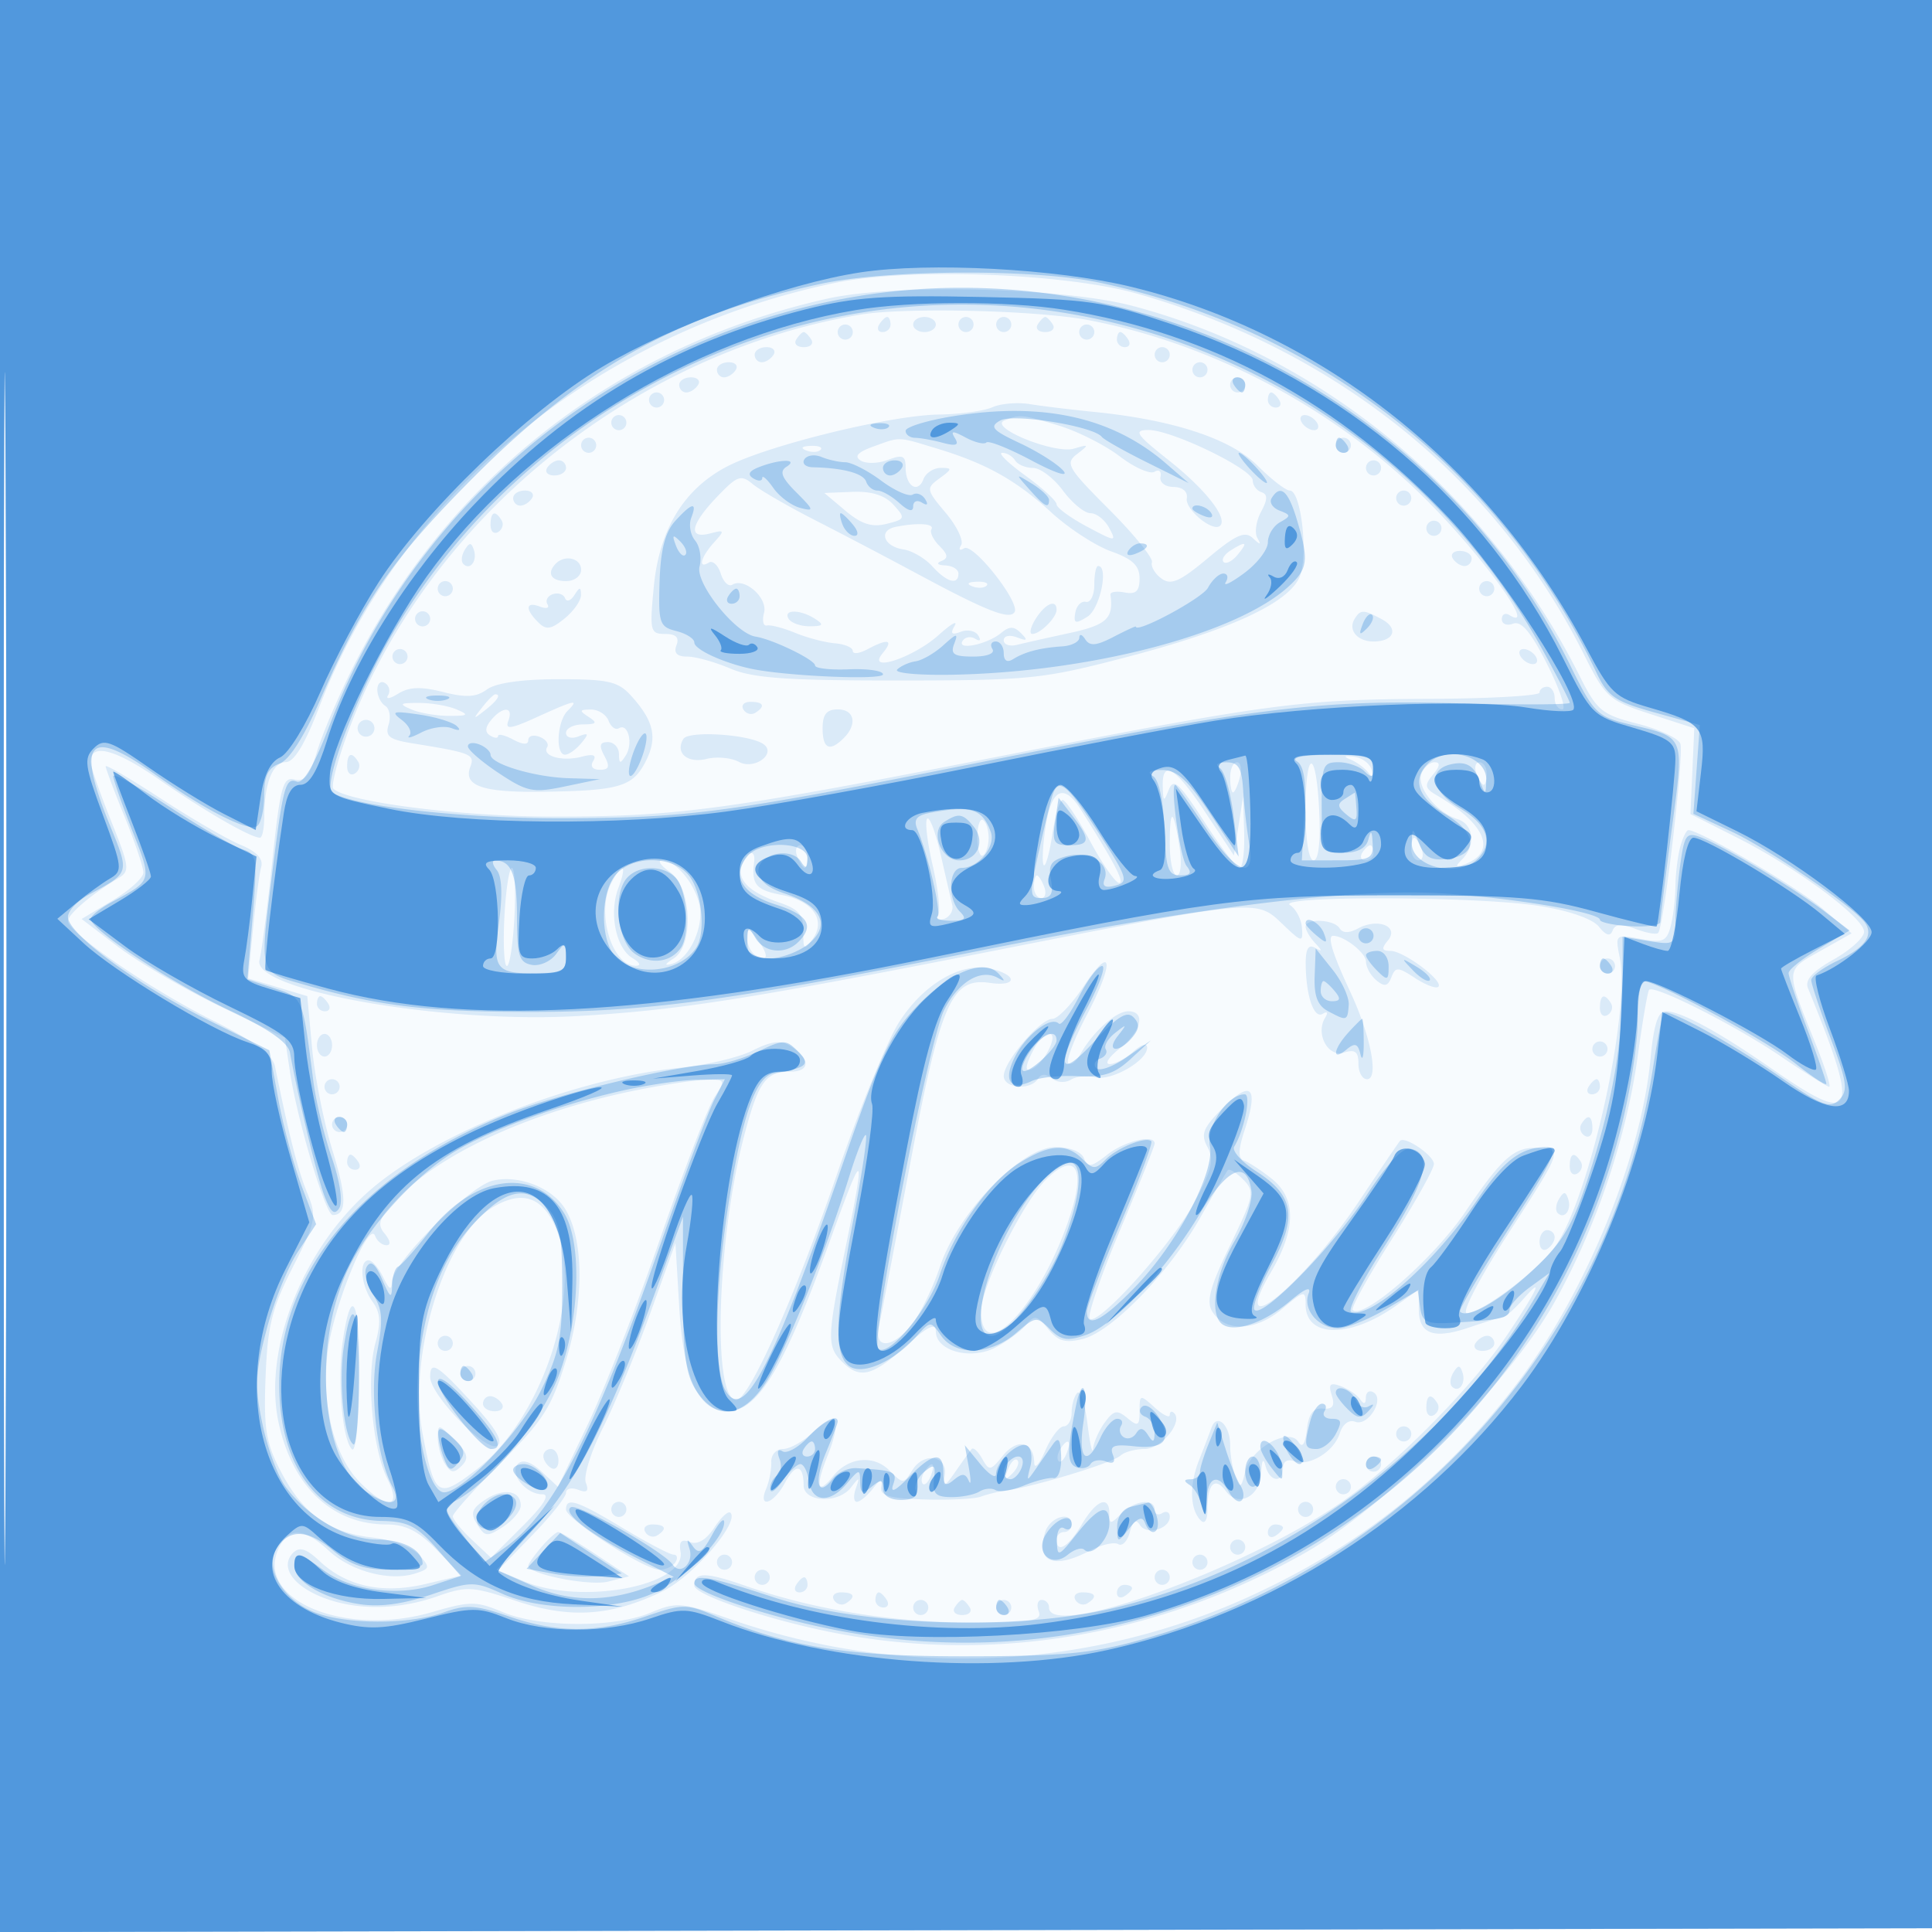
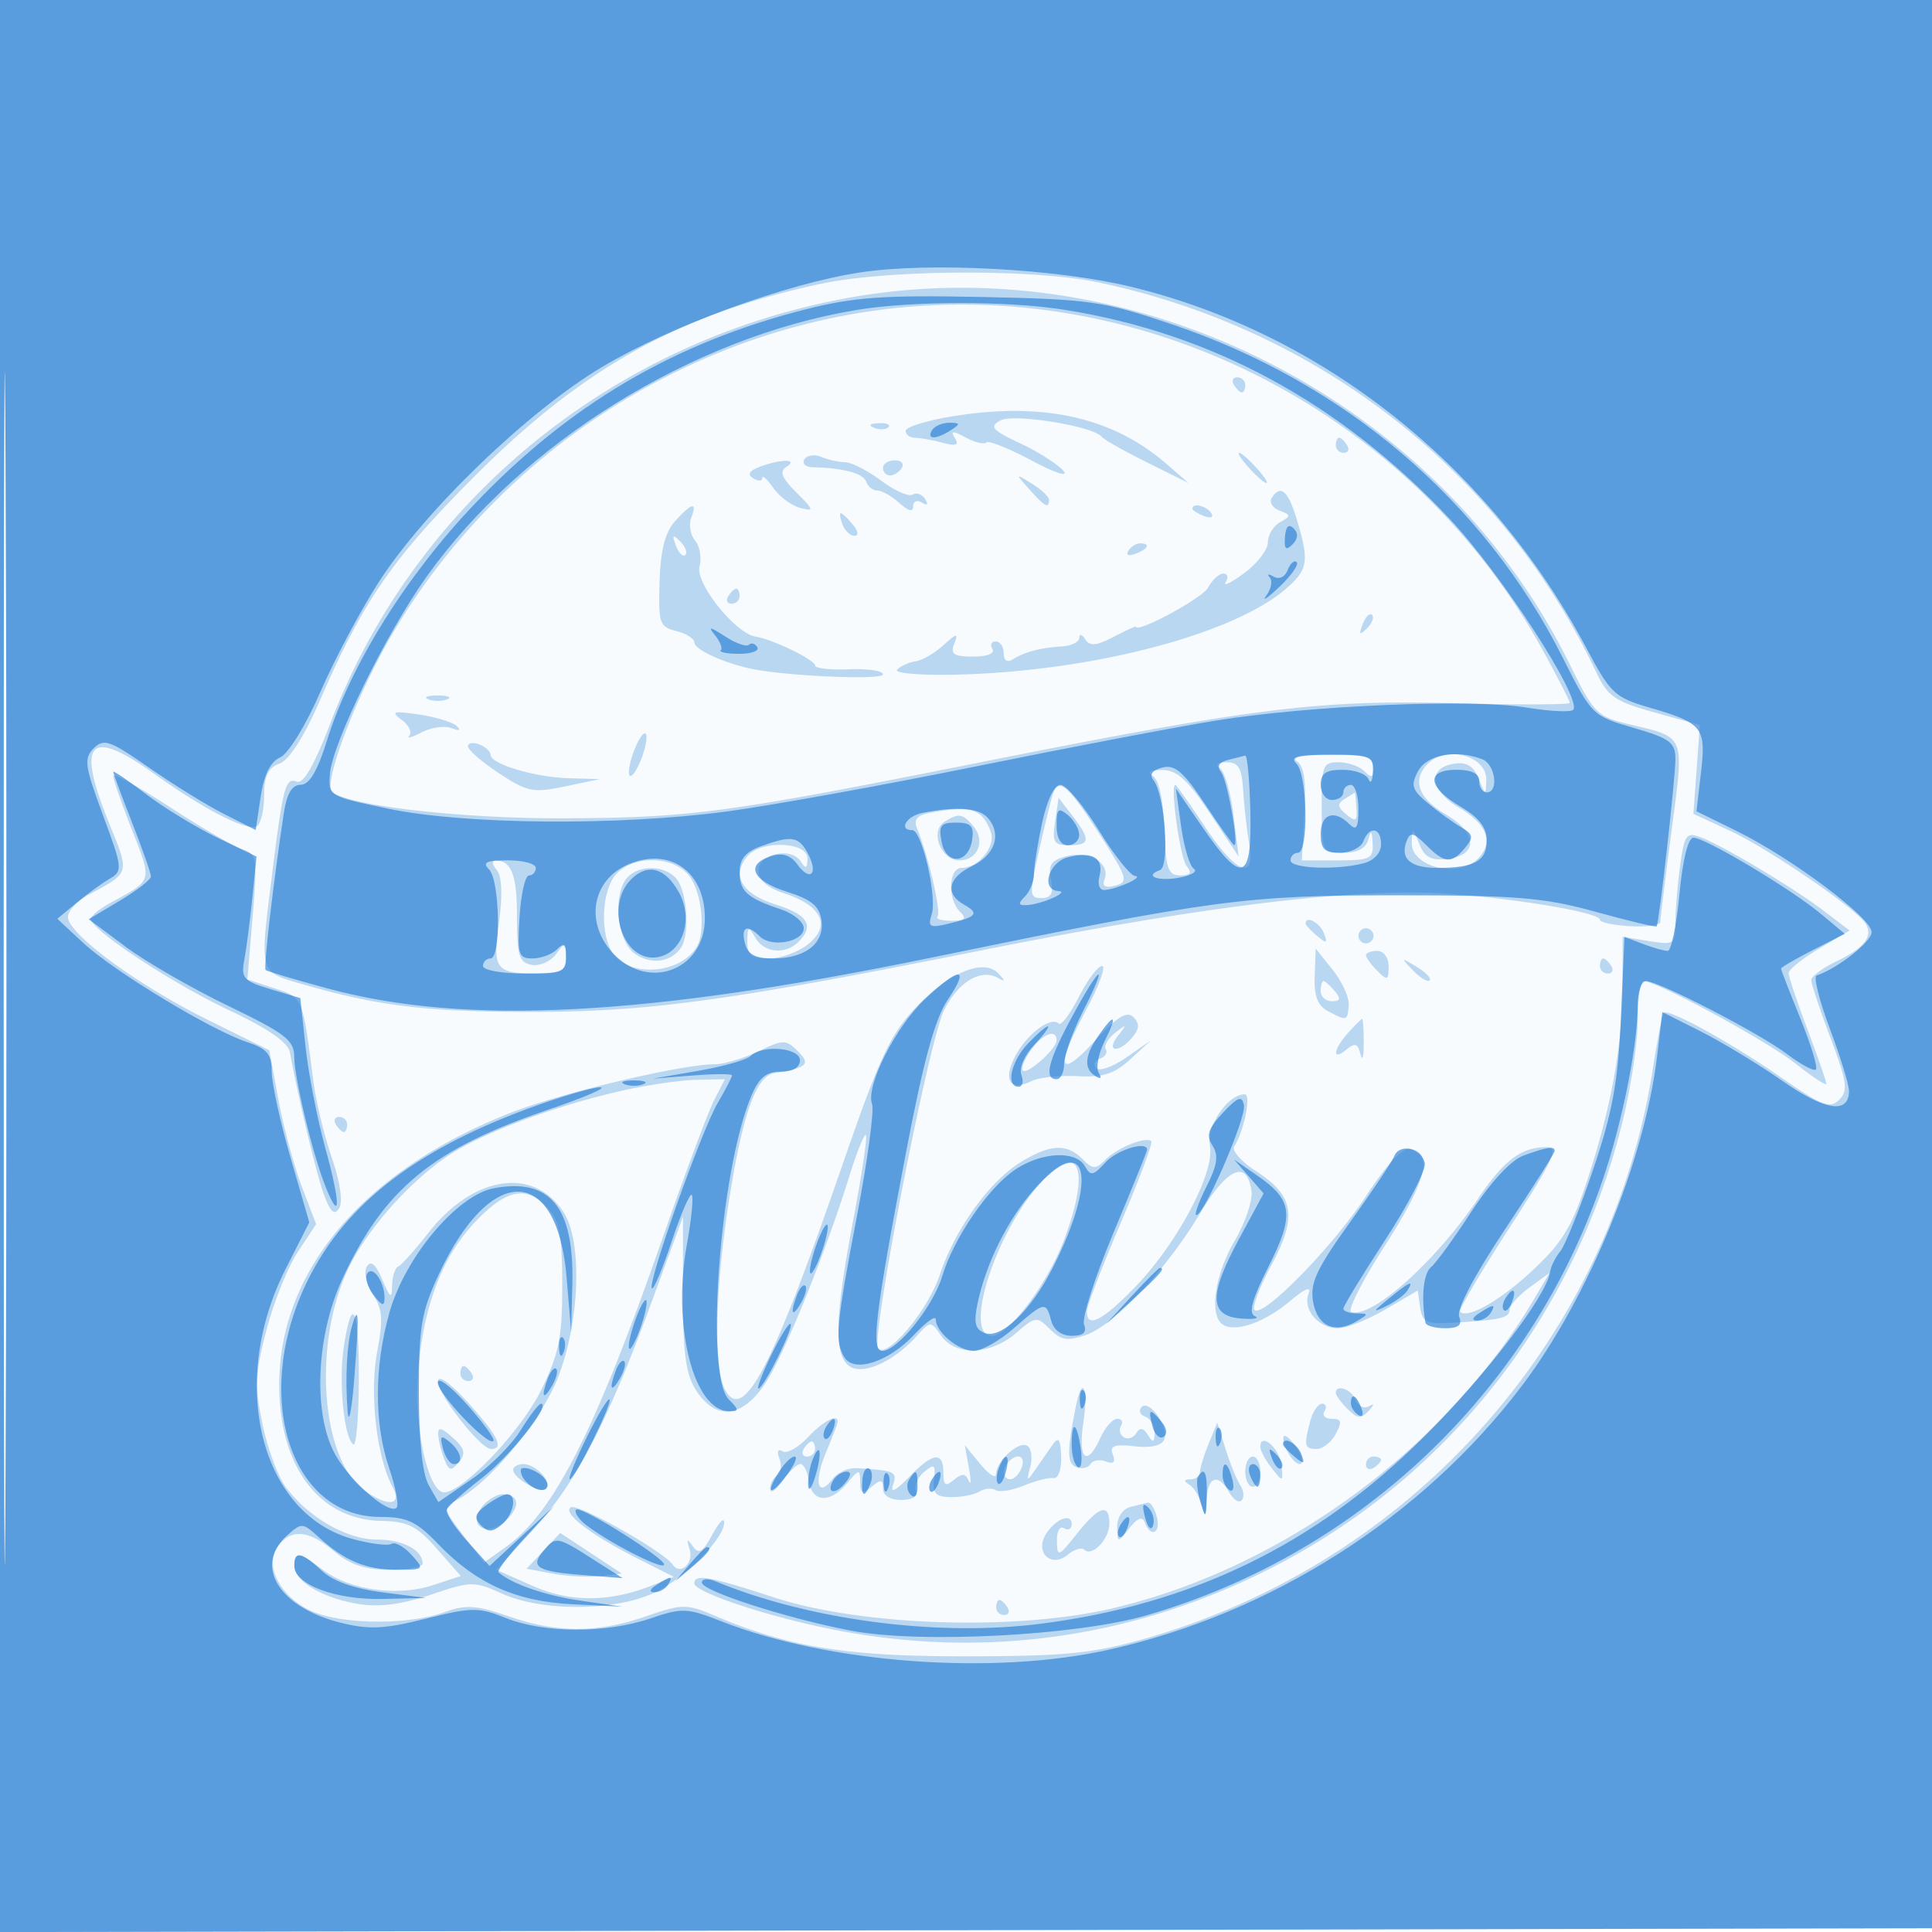
<svg xmlns="http://www.w3.org/2000/svg" width="256" height="256">
  <path fill-opacity=".035" d="M0 128.004v128.004l128.25-.254 128.25-.254.254-127.75L257.008 0H0v128.004m.485.496c0 70.4.119 99.053.265 63.672.146-35.38.146-92.98 0-128C.604 29.153.485 58.1.485 128.5" fill="#1976D2" fill-rule="evenodd" />
-   <path fill-opacity=".13" d="M0 128.004v128.004l128.25-.254 128.25-.254.254-127.75L257.008 0H0v128.004m.485.496c0 70.4.119 99.053.265 63.672.146-35.38.146-92.98 0-128C.604 29.153.485 58.1.485 128.5m110.148-91.015c-31.504 6.569-57.466 27.904-68.309 56.138-1.907 4.964-3.355 7.356-4.457 7.365-1.743.013-2.831 2.782-2.853 7.262-.008 1.513-.261 2.75-.564 2.75-1.226 0-7.317-3.511-13.33-7.686C15.25 99.239 12 98.4 12 100.958c0 .562 1.206 4.034 2.68 7.716 2.532 6.324 2.581 6.755.892 7.761C12.126 118.487 9 121.153 9 122.041c0 1.54 10.866 9.008 19.107 13.133 5.608 2.807 8.014 4.579 8.332 6.136 1.881 9.223 3.008 13.663 4.228 16.657 1.341 3.293 1.247 3.791-1.877 9.945-2.763 5.441-3.34 7.77-3.6 14.533-.262 6.843.038 8.723 2 12.496 2.937 5.647 6.388 8.144 12.154 8.794 2.566.289 5.282 1.299 6.187 2.3 1.499 1.656 1.46 1.833-.545 2.469-3.346 1.062-8.47-.296-11.416-3.026-3.18-2.948-5.144-3.142-6.483-.64-3.719 6.948 8.356 12.21 20.15 8.782 5.098-1.482 5.849-1.482 9.402.006 4.887 2.047 14.747 2.084 19.547.074 3.471-1.454 4.085-1.405 10.553.844 22.994 7.996 47.984 6.774 69.718-3.411 14.022-6.571 24.82-15.202 34.165-27.309 9.293-12.04 16.836-30.212 18.083-43.566.414-4.431.994-6.258 1.989-6.258 2.037 0 6.916 2.639 14.104 7.629 11.097 7.702 11.71 6.331 4.774-10.678-.447-1.095.55-2.213 3.398-3.814 2.217-1.246 4.03-2.897 4.03-3.669 0-1.857-8.935-8.492-16.753-12.441l-6.254-3.159.254-5.684.253-5.684-5.804-1.885c-5.542-1.8-5.942-2.16-8.868-8-11.585-23.121-32.601-40.105-58.965-47.654-9.677-2.77-30.378-3.53-40.23-1.476m-.97 2.084c-27.746 6.2-50.342 23.769-62.932 48.931-1.926 3.85-4.058 8.856-4.738 11.125-.94 3.139-1.65 4.016-2.975 3.669-1.53-.4-1.887.918-2.944 10.876-.662 6.231-1.421 12.092-1.688 13.023-1.141 3.985 24.231 8.468 42.114 7.441 13.282-.763 22.382-2.188 55-8.613 35.082-6.91 34.974-6.9 38.388-3.628 2.627 2.516 2.773 2.547 2.627.556-.086-1.16-.799-2.516-1.585-3.014-2.01-1.272 24.938-1.179 33.07.113 3.927.625 7.04 1.71 7.865 2.743.941 1.179 1.505 1.337 1.816.509.326-.864 1.172-.926 3.024-.222 1.415.538 2.764.786 2.999.551.766-.766 3.465-23.745 2.948-25.094-.277-.722-2.828-1.908-5.669-2.636-4.752-1.218-5.366-1.726-7.692-6.361-12.152-24.219-34.15-42.407-59.291-49.02-9.213-2.423-31.404-2.946-40.337-.949M114 41.693c-30.578 5.14-57.987 27.675-68.15 56.033-1.227 3.424-1.985 6.473-1.683 6.774 1.756 1.756 16.774 3.685 28.833 3.704 16.478.024 22.963-.837 58-7.7 37.145-7.277 41.22-7.83 58.25-7.899 8.113-.033 14.75-.407 14.75-.832s.45-.773 1-.773 1 .675 1 1.5.456 1.5 1.014 1.5-.341-2.686-1.998-5.969c-2.157-4.273-3.44-5.805-4.515-5.393-.825.317-1.501.051-1.501-.59s.45-.888 1-.548c3.861 2.386-3.639-7.968-11.203-15.466-12.046-11.941-28.153-20.477-44.569-23.617-6.811-1.304-24.292-1.722-30.228-.724M116.5 43c-.34.55-.141 1 .441 1S118 43.55 118 43s-.198-1-.441-1-.719.45-1.059 1m4.5 0c0 .55.675 1 1.5 1s1.5-.45 1.5-1-.675-1-1.5-1-1.5.45-1.5 1m6 0c0 .55.45 1 1 1s1-.45 1-1-.45-1-1-1-1 .45-1 1m5 0c0 .55.45 1 1 1s1-.45 1-1-.45-1-1-1-1 .45-1 1m5.5 0c-.34.55.11 1 1 1s1.34-.45 1-1c-.34-.55-.79-1-1-1-.21 0-.66.45-1 1M111 44c0 .55.45 1 1 1s1-.45 1-1-.45-1-1-1-1 .45-1 1m32 0c0 .55.45 1 1 1s1-.45 1-1-.45-1-1-1-1 .45-1 1m-37.5 1c-.34.55.11 1 1 1s1.34-.45 1-1c-.34-.55-.79-1-1-1-.21 0-.66.45-1 1m42.5 0c0 .55.477 1 1.059 1s.781-.45.441-1-.816-1-1.059-1-.441.45-.441 1m-48 2c0 .55.423 1 .941 1s1.219-.45 1.559-1c.34-.55-.084-1-.941-1S100 46.45 100 47m53 0c0 .55.45 1 1 1s1-.45 1-1-.45-1-1-1-1 .45-1 1m-58 2c0 .55.423 1 .941 1s1.219-.45 1.559-1c.34-.55-.084-1-.941-1S95 48.45 95 49m63 0c0 .55.45 1 1 1s1-.45 1-1-.45-1-1-1-1 .45-1 1m-68 2c0 .55.423 1 .941 1s1.219-.45 1.559-1c.34-.55-.084-1-.941-1S90 50.45 90 51m73 0c0 .55.45 1 1 1s1-.45 1-1-.45-1-1-1-1 .45-1 1m-77 2c0 .55.45 1 1 1s1-.45 1-1-.45-1-1-1-1 .45-1 1m82 0c0 .55.477 1 1.059 1s.781-.45.441-1-.816-1-1.059-1-.441.45-.441 1m-36.5.963c-1.1.493-4.297.928-7.105.967-6.341.087-22.521 4.042-27.956 6.833-5.782 2.969-9.074 8.334-9.808 15.987-.563 5.866-.472 6.25 1.491 6.25 1.449 0 1.915.461 1.516 1.5-.393 1.025.058 1.5 1.426 1.5 1.1 0 3.673.716 5.718 1.59 2.956 1.264 7.512 1.588 22.218 1.579 17.463-.012 19.163-.186 30.332-3.115 13.612-3.57 21.276-7.099 22.831-10.512 1.233-2.706.27-11.542-1.258-11.542-.534 0-2.461-1.489-4.281-3.309-3.559-3.56-11.23-6.076-21.677-7.112-3.054-.302-6.879-.767-8.5-1.032-1.621-.265-3.847-.078-4.947.416M81 56c0 .55.45 1 1 1s1-.45 1-1-.45-1-1-1-1 .45-1 1m52.109-.291c-2.244.89 6.633 4.501 9.19 3.739 2.022-.602 2.058-.545.434.699-1.626 1.246-1.291 1.829 4.226 7.353 3.296 3.3 5.851 6.45 5.679 7-.172.55.391 1.519 1.252 2.153 1.27.936 2.432.426 6.178-2.71 3.669-3.072 4.88-3.615 5.919-2.653 1.024.948 1.156.944.613-.019-.381-.676-.157-2.23.497-3.453.885-1.652.896-2.32.046-2.604-.628-.209-1.144-.906-1.145-1.547-.003-1.508-10.784-6.721-13.838-6.69-2.01.02-1.629.585 2.711 4.015 4.838 3.824 7.834 7.637 6.807 8.663-.923.923-4.657-2.132-4.418-3.616.145-.899-.554-1.501-1.76-1.515-1.123-.014-1.88-.604-1.725-1.348.151-.729-.206-1.028-.793-.665-.588.363-2.67-.561-4.627-2.054-1.957-1.493-5.609-3.331-8.116-4.085-4.909-1.478-5.042-1.49-7.13-.663M172.5 56c.34.55 1.068 1 1.618 1s.722-.45.382-1c-.34-.55-1.068-1-1.618-1s-.722.45-.382 1M77 59c0 .55.45 1 1 1s1-.45 1-1-.45-1-1-1-1 .45-1 1m38.637.2c-2.005.73-2.48 1.279-1.584 1.833.704.435 2.33.392 3.614-.096 1.941-.738 2.333-.566 2.333 1.029 0 2.446 1.612 3.488 2.364 1.528.315-.822 1.348-1.494 2.296-1.494 1.552 0 1.536.136-.161 1.377-1.816 1.328-1.787 1.492.815 4.585 1.485 1.764 2.402 3.689 2.038 4.277-.371.601-.194.781.404.412 1.197-.74 7.456 7.196 6.675 8.461-.651 1.054-3.737-.156-12.664-4.963A846.359 846.359 0 0 0 108 68.922c-3.575-1.823-7.286-3.97-8.247-4.77-1.568-1.308-2.052-1.136-4.75 1.687-3.522 3.686-3.886 5.625-.911 4.847 1.939-.507 1.976-.419.5 1.212-1.736 1.919-2.149 3.564-.664 2.646.51-.315 1.218.34 1.572 1.456.354 1.116 1.043 1.782 1.531 1.481 1.624-1.004 4.725 1.737 4.207 3.718-.272 1.037-.099 1.794.384 1.682.483-.112 2.17.328 3.749.979 1.579.65 3.941 1.271 5.25 1.379 1.308.109 2.379.565 2.379 1.014 0 .45.87.352 1.934-.218 2.761-1.477 3.514-1.28 2.014.528-2.216 2.669 4.075.609 7.457-2.442 1.597-1.441 2.536-1.982 2.086-1.201-.606 1.05-.394 1.257.813.794.898-.345 1.941-.127 2.318.484.401.648.234.831-.398.44-.597-.369-1.354-.237-1.682.293-.803 1.301 3.284.459 5.102-1.051 1.119-.928 1.711-.923 2.648.022.946.953.829 1.072-.542.55-.978-.372-1.75-.203-1.75.384 0 .577.787.853 1.75.612.963-.24 4.113-.949 7-1.575 4.898-1.062 5.833-1.94 5.389-5.062-.054-.378.793-.517 1.881-.307 1.498.288 1.98-.165 1.98-1.861 0-1.686-.929-2.572-3.75-3.577-2.062-.735-5.611-3.038-7.886-5.117-4.754-4.345-8.644-6.522-15.216-8.517-5.313-1.612-4.76-1.597-8.511-.232M177 59c0 .55.45 1 1 1s1-.45 1-1-.45-1-1-1-1 .45-1 1m-70.187.683c.721.289 1.584.253 1.916-.079.332-.332-.258-.568-1.312-.525-1.165.048-1.402.285-.604.604m29.037 3.323c2.282 1.654 4.15 3.37 4.15 3.815 0 .444 1.805 1.771 4.011 2.949 3.846 2.053 3.969 2.06 2.965.186-.575-1.076-1.692-1.956-2.481-1.956-.789 0-2.433-1.35-3.653-3-1.22-1.65-3.007-3-3.971-3s-2.031-.45-2.371-1c-.34-.55-1.109-1-1.709-1-.6 0 .776 1.353 3.059 3.006M72.5 62c-.34.55.084 1 .941 1S75 62.55 75 62s-.423-1-.941-1-1.219.45-1.559 1M181 62c0 .55.45 1 1 1s1-.45 1-1-.45-1-1-1-1 .45-1 1M68 66c0 .55.423 1 .941 1s1.219-.45 1.559-1c.34-.55-.084-1-.941-1S68 65.45 68 66m44.049 1.695c2.092 1.76 3.499 2.205 5.433 1.72 2.479-.622 2.525-.749.921-2.522-1.14-1.259-2.909-1.82-5.434-1.721l-3.743.147 2.823 2.376M185 66c0 .55.45 1 1 1s1-.45 1-1-.45-1-1-1-1 .45-1 1M65 69.559c0 .857.457 1.276 1.016.931.559-.346.758-1.047.441-1.559C65.6 67.544 65 67.802 65 69.559m53.695.25c-2.36.469-1.626 2.604 1.029 2.997 1.137.168 2.859 1.181 3.827 2.25 1.91 2.111 3.449 2.532 3.449.944 0-.55-.787-1.036-1.75-1.079-1.031-.046-1.24-.285-.509-.58.939-.38.876-.867-.259-2.002-.825-.825-1.304-1.818-1.065-2.205.467-.756-1.779-.91-4.722-.325M189 70c0 .55.45 1 1 1s1-.45 1-1-.45-1-1-1-1 .45-1 1M61.583 72.866c-.431.697-.513 1.537-.183 1.867.895.895 1.871-.421 1.387-1.871-.338-1.016-.574-1.016-1.204.004m101.446.095c-.809.512-1.211 1.191-.893 1.509.319.318 1.148-.108 1.844-.946 1.443-1.738 1.166-1.902-.951-.563M192.5 74c.34.55 1.041 1 1.559 1s.941-.45.941-1-.702-1-1.559-1-1.281.45-.941 1m-118.833.667C72.399 75.934 73.008 77 75 77c1.111 0 2-.667 2-1.5 0-1.522-2.115-2.051-3.333-.833M145 77.5c0 1.375-.503 2.388-1.117 2.25-.615-.138-1.246.514-1.404 1.448-.242 1.433.012 1.513 1.617.51 1.663-1.039 2.85-6.708 1.404-6.708-.275 0-.5 1.125-.5 2.5M58 78c0 .55.45 1 1 1s1-.45 1-1-.45-1-1-1-1 .45-1 1m70.813-.317c.721.289 1.584.253 1.916-.079.332-.332-.258-.568-1.312-.525-1.165.048-1.402.285-.604.604M196 78c0 .55.45 1 1 1s1-.45 1-1-.45-1-1-1-1 .45-1 1m-122.756.735c-.691.24-1.005.842-.698 1.339.307.497-.14.635-.994.308-1.891-.726-2.016.297-.252 2.061 1.066 1.066 1.695.98 3.5-.482 1.21-.98 2.193-2.384 2.185-3.121-.013-1.102-.169-1.098-.879.023-.475.75-1.031.93-1.235.4-.204-.53-.936-.767-1.627-.528M137.232 82c-.687 1.1-.885 2-.44 2 1.041 0 3.208-2.161 3.208-3.2 0-1.473-1.506-.82-2.768 1.2M55 82c0 .55.45 1 1 1s1-.45 1-1-.45-1-1-1-1 .45-1 1m49.5 0c.34.55 1.604.993 2.809.985 1.781-.013 1.91-.197.691-.985-1.97-1.273-4.287-1.273-3.5 0m75 0c-.914 1.479.354 3 2.5 3 2.733 0 3.374-1.729 1.094-2.95-2.428-1.299-2.819-1.305-3.594-.05M52 87c0 .55.45 1 1 1s1-.45 1-1-.45-1-1-1-1 .45-1 1m149.5 0c.34.55 1.068 1 1.618 1s.722-.45.382-1c-.34-.55-1.068-1-1.618-1s-.722.45-.382 1M50 91.382c0 .825.468 1.789 1.041 2.143.572.354.775 1.481.45 2.504-.487 1.534.079 1.97 3.209 2.474 7.747 1.248 8.253 1.455 7.619 3.108-.971 2.531 1.635 3.42 9.681 3.301 10.073-.15 11.819-.661 13.528-3.966 1.625-3.142 1.153-5.359-1.851-8.696-1.765-1.96-3.01-2.25-9.66-2.25-4.84 0-8.312.495-9.485 1.353-1.417 1.036-2.782 1.117-5.827.344-2.925-.742-4.496-.684-5.945.221-1.083.676-1.69.778-1.348.225a1.192 1.192 0 0 0-.396-1.633c-.559-.345-1.016.047-1.016.872m13.872 2.368c-1.243 1.586-1.208 1.621.378.378C65.916 92.821 66.445 92 65.622 92c-.207 0-.995.787-1.75 1.75M54.5 94c1.1.473 3.35.859 5 .859 2.558 0 2.705-.126 1-.859-1.1-.473-3.35-.859-5-.859-2.558 0-2.705.126-1 .859m16.643 1.021c-3.514 1.595-4.245 1.687-3.781.478.727-1.895-.741-1.952-2.288-.088-.801.965-.839 1.616-.123 2.059.577.356 1.049.381 1.049.054s.9-.113 2 .476c1.294.693 2 .716 2 .067 0-.553.672-.746 1.494-.431.822.316 1.275.929 1.006 1.364-.731 1.183 1.996 1.945 4.56 1.274 1.557-.407 2.032-.232 1.537.568-.427.692-.074 1.158.879 1.158 1.236 0 1.374-.412.613-1.833-.741-1.385-.627-1.834.465-1.834.795 0 1.453.713 1.461 1.584.013 1.315.167 1.344.908.174 1.004-1.586.295-4.344-.923-3.591-.435.269-1.048-.184-1.364-1.006-.315-.822-1.375-1.487-2.355-1.479-1.516.013-1.557.16-.281.985 1.213.784 1.069.972-.75.985-1.237.008-2.25.513-2.25 1.122 0 .616.729.827 1.641.477 1.373-.527 1.435-.38.378.893-.695.838-1.659 1.523-2.141 1.523-1.307 0-1.061-4.417.322-5.8 1.612-1.612 1.056-1.499-4.057.821m27.367-1.005c.346.559 1.047.758 1.559.441 1.387-.857 1.129-1.457-.628-1.457-.857 0-1.276.457-.931 1.016M109 96.5c0 2.73.936 3.164 2.8 1.3 1.84-1.84 1.428-3.8-.8-3.8-1.467 0-2 .667-2 2.5m-61.447-.585a1.116 1.116 0 0 0 .362 1.532c.521.322 1.21.159 1.532-.362a1.116 1.116 0 0 0-.362-1.532 1.116 1.116 0 0 0-1.532.362m43.003 1.995c-1.14 1.843.534 3.284 3.074 2.647 1.326-.333 3.255-.154 4.286.398 2.107 1.128 5.126-1.193 3.144-2.418-2.044-1.263-9.824-1.728-10.504-.627M46 101.559c0 .857.457 1.276 1.016.931.559-.346.758-1.047.441-1.559-.857-1.387-1.457-1.129-1.457.628m133-.891c.825.347 1.872 1.127 2.326 1.732.531.707.68.565.417-.4-.225-.825-1.271-1.605-2.326-1.732-1.347-.164-1.471-.045-.417.4m-165 .872c0 .275 1.125 3.268 2.5 6.652 1.375 3.384 2.5 6.725 2.5 7.424 0 .699-1.842 2.369-4.092 3.711l-4.093 2.44 4.81 3.673c2.645 2.019 8.704 5.559 13.464 7.866l8.655 4.194.676 4.5c.959 6.387 4.721 19 5.667 19 1.888 0 1.876-2.38-.045-8.598-1.127-3.651-2.338-9.737-2.69-13.523l-.64-6.885-3.917-1.173-3.916-1.174.641-6.573c.352-3.616.841-7.302 1.086-8.192.3-1.091-.593-2.048-2.738-2.937-1.751-.725-6.487-3.475-10.525-6.111-4.039-2.637-7.343-4.569-7.343-4.294M163 103c0 1.1.173 2 .383 2 .211 0 .619-.9.907-2 .287-1.1.115-2-.384-2-.498 0-.906.9-.906 2m10 4.5c0 3.883.424 6.5 1.053 6.5.659 0 .939-2.424.75-6.495-.394-8.44-1.803-8.444-1.803-.005m15.347-4.963c-.673 1.755 2.011 5.125 4.785 6.005 2.138.678 2.461 3.461.618 5.317-1.002 1.01-.918 1.133.423.623 4.23-1.61 2.698-5.299-3.772-9.087-1.624-.95-1.697-1.334-.522-2.75.931-1.12.998-1.645.212-1.645-.635 0-1.419.692-1.744 1.537m7.291-.037c.317.825.753 1.5.969 1.5.216 0 .393-.675.393-1.5s-.436-1.5-.969-1.5c-.532 0-.709.675-.393 1.5m-41.568 1.75c.063 2.011.149 2.051.808.373.615-1.566 1.392-.862 4.68 4.241 2.168 3.365 4.28 6.122 4.692 6.127.412.005.686-2.129.608-4.741l-.142-4.75-.608 3.928-.608 3.928-3.76-5.678c-3.99-6.024-5.785-7.11-5.67-3.428m-15.531 5.342c-.379 2.525-.484 4.796-.234 5.046.25.25.761-1.591 1.136-4.092.375-2.5.991-4.544 1.37-4.543.379.002 2.023 2.477 3.654 5.5 1.631 3.024 3.355 5.497 3.831 5.497.773 0-.669-2.757-5.1-9.75-2.248-3.547-3.899-2.718-4.657 2.342m-15.685-1.113c-.318.318.013 3.119.735 6.225.721 3.106 1.047 6.076.722 6.601-.324.525.036.727.8.45.764-.278 1.244-1.109 1.066-1.848-.177-.739-.867-3.743-1.533-6.675-.666-2.932-1.471-5.071-1.79-4.753M129.5 111c0 1.545.338 2.6.75 2.345.412-.254.75-1.31.75-2.345 0-1.035-.338-2.091-.75-2.345-.412-.255-.75.8-.75 2.345m25.5.833c0 2.292.422 4.167.937 4.167.519 0 .679-1.673.359-3.75-.802-5.193-1.296-5.352-1.296-.417m67.63.417c-.331 1.237-.615 3.6-.63 5.25-.015 1.65-.301 4.023-.636 5.272-.529 1.973-1.055 2.189-3.984 1.64-3.316-.623-3.364-.581-2.771 2.384 1.514 7.568-4.231 32.911-8.768 38.679-2.599 3.304-9.623 8.525-11.47 8.525-.758 0 1.659-4.625 5.618-10.75 6.729-10.411 6.871-10.76 4.505-11.064-3.636-.467-5.184.791-10.334 8.398-4.214 6.223-13.552 14.357-14.916 12.993-.256-.256 2.059-4.448 5.145-9.316 3.086-4.868 5.611-9.377 5.611-10.021 0-1.124-3.839-3.752-4.486-3.071-.173.182-2.613 3.775-5.422 7.984-7.569 11.343-17.509 19.354-11.687 9.419 3.366-5.743 3.38-9.809.045-12.433-1.403-1.103-3.043-2.17-3.644-2.37-.778-.26-.741-1.437.13-4.076 1.857-5.625.875-6.658-2.817-2.965-2.728 2.727-3.051 3.531-2.12 5.27.892 1.667.573 3.032-1.7 7.271-2.985 5.565-12.84 16.523-13.904 15.46-.35-.351 1.443-5.594 3.984-11.652 2.542-6.059 4.621-11.254 4.621-11.546 0-1.279-3.95-.358-6.262 1.46-2.137 1.681-2.62 1.759-3.103.5-.343-.895-1.862-1.491-3.797-1.491-4.512 0-12.906 8.679-15.267 15.785-.932 2.806-2.599 6.252-3.705 7.658-2.554 3.247-5.096 3.424-4.405.307.274-1.238 2.135-10.919 4.135-21.513 4.049-21.444 5.499-24.744 10.549-24.002 3.573.524 3.774-.966.249-1.851-3.938-.988-9.018 1.954-12.295 7.121-1.577 2.486-5.282 11.577-8.233 20.202-5.489 16.041-11.63 29.793-13.302 29.793-3.205 0-2.572-21.292 1.039-35 1.886-7.157 2.85-8.5 6.103-8.5 2.703 0 2.703-1.709-.001-3.414-1.24-.782-2.523-.626-4.94.6-1.796.912-6.121 1.945-9.613 2.297-13.969 1.405-32.145 8.539-40.94 16.068-9.088 7.779-14.445 21.361-12.266 31.099 1.892 8.453 7.14 13.35 14.308 13.35 2.497 0 4.19.863 6.631 3.381l3.276 3.381-4.83 1.14c-5.671 1.338-10.425.298-14.004-3.065-1.737-1.631-2.647-1.917-3.473-1.091-1.745 1.745-.218 4.204 3.6 5.799 4.456 1.862 10.171 1.852 15.5-.029 3.89-1.372 4.669-1.327 10.376.599 7.147 2.411 12.608 2.062 19.438-1.245 4.025-1.948 10.268-9.167 9.014-10.422-.281-.281-1.248.614-2.149 1.989-1.05 1.603-2.201 2.282-3.21 1.895-1.139-.437-1.483-.084-1.248 1.278.775 4.487-13.093 7.122-20.716 3.937l-3.476-1.452 4.508-4.639c2.48-2.552 4.509-5.096 4.509-5.655 0-.558.725-.737 1.611-.397 1.17.449 1.447.191 1.012-.944-.33-.86.689-4.127 2.263-7.262 1.575-3.134 4.382-9.925 6.239-15.092l3.375-9.395.5 8.447c.565 9.543 2.543 13.842 6.368 13.842 4.113 0 7.551-5.751 13.753-23 4.357-12.115 4.635-11.893 1.879 1.5-2.41 11.713-2.444 12.913-.429 14.929 2.348 2.347 4.01 1.944 8.426-2.045 2.909-2.628 4.003-3.168 4.003-1.976 0 2.597 4.594 3.853 7.879 2.155 1.522-.787 3.344-2.127 4.05-2.977 1.143-1.378 1.464-1.322 2.948.51 1.319 1.63 2.279 1.903 4.62 1.315 3.86-.968 11.489-8.871 15.581-16.14 1.787-3.174 3.411-5.969 3.609-6.211.198-.243 1.115.313 2.037 1.235 1.568 1.569 1.456 2.131-1.74 8.737-2.658 5.496-3.179 7.438-2.349 8.764 1.726 2.757 5.726 2.613 9.225-.332 2.963-2.493 3.14-2.527 3.14-.603 0 4.435 5.87 4.504 11.996.142l3.004-2.139v2.599c0 3.336 1.966 4.045 6.709 2.421 2.085-.714 4.078-1.318 4.428-1.341.351-.024 1.623-1.168 2.826-2.543 2.663-3.041 1.735-1.046-2.326 5-4.454 6.632-14.279 16.614-21.293 21.635C165.86 207.571 139 217.378 139 213c0-.55-.436-1-.969-1-.532 0-.709.675-.393 1.5.487 1.269-.893 1.5-8.943 1.5-10.315 0-20.918-1.723-29.861-4.852-5.32-1.861-6.834-1.873-6.834-.053 0 1.266 10.216 4.679 18.978 6.341 20.942 3.973 42.468.293 61.744-10.556 10.746-6.048 27.119-22.428 33.178-33.192 5.521-9.81 9.625-21.915 11.112-32.778.633-4.624 1.311-8.566 1.506-8.761.688-.688 11.397 4.719 17.345 8.758 3.315 2.251 6.245 4.093 6.512 4.093.267 0-.554-2.588-1.824-5.75-4.015-9.997-4.034-9.61.618-12.225l4.184-2.351-3.926-3.324c-3.341-2.828-16.209-10.35-17.707-10.35-.268 0-.758 1.013-1.09 2.25m-35.63.25c0 .825.436 1.5.969 1.5.532 0 .709-.675.393-1.5-.317-.825-.753-1.5-.969-1.5-.216 0-.393.675-.393 1.5m-81.362 1c.317.825.753 1.5.969 1.5.216 0 .393-.675.393-1.5s-.436-1.5-.969-1.5c-.532 0-.709.675-.393 1.5m74.862-.5c-.34.55-.141 1 .441 1s1.059-.45 1.059-1-.198-1-.441-1-.719.45-1.059 1m-82.164 1.567c-.76 1.979.863 3.627 4.958 5.036 2.576.887 3.197 1.64 3.16 3.831-.04 2.432.091 2.541 1.212 1.009 1.843-2.522.034-5.089-4.139-5.872-3.337-.626-3.981-1.399-3.602-4.321.23-1.772-.872-1.552-1.589.317m-9.559.99c2.883 2.019 3.201 9.725.473 11.451-1.182.748-1.263.982-.25.72 2.36-.611 4.389-5.043 3.652-7.977-.728-2.902-3.178-5.751-4.946-5.751-.633 0-.151.701 1.071 1.557m-21.942 5.945c-.184 3.576-.036 6.501.33 6.5.365-.001.815-2.928 1-6.504.184-3.576.036-6.501-.33-6.5-.365.001-.815 2.928-1 6.504m14.2-4.568c-2.106 3.935.024 11.118 3.272 11.036.656-.017.441-.47-.479-1.006-2.211-1.29-3.162-5.956-1.894-9.29 1.179-3.102.614-3.567-.899-.74M137 117.5c0 .825.436 1.5.969 1.5.532 0 .709-.675.393-1.5-.317-.825-.753-1.5-.969-1.5-.216 0-.393.675-.393 1.5m36 5.3c0 .44.563 1.406 1.25 2.147 1 1.077 1 1.205 0 .641-.872-.493-1.246.144-1.236 2.103.02 4.23 1.084 7.366 2.254 6.643.607-.375.741-.158.322.52-1.317 2.131.386 5.289 2.491 4.62 1.47-.466 1.919-.125 1.919 1.459 0 1.137.509 2.067 1.131 2.067 1.611 0 .511-5.723-2.234-11.621-2.357-5.064-3.061-7.379-2.243-7.379 1.464 0 4.346 2.263 4.346 3.413 0 .738.622 1.859 1.383 2.49 1.069.887 1.52.793 1.982-.412.537-1.4.862-1.389 3.148.11 1.402.918 2.784 1.435 3.071 1.148.754-.754-4.58-4.749-6.341-4.749-1.153 0-1.23-.311-.34-1.383 1.533-1.847-1.297-3.012-3.915-1.611-1.245.667-2.073.665-2.486-.003-.735-1.189-4.502-1.358-4.502-.203m-74 1.45c0 .898.48 1.929 1.067 2.291 1.715 1.06 1.883.111.351-1.984-1.186-1.622-1.418-1.672-1.418-.307m44.538 6.513c-1.542 2.33-3.379 4.237-4.082 4.237-1.616 0-6.456 5.68-6.456 7.577 0 1.642 3.564 1.937 4.53.374.431-.697 1.048-.716 1.843-.057.658.547 1.79.624 2.521.171.73-.451 2.177-.598 3.215-.326 2.11.552 6.891-2.166 6.891-3.917 0-.652-.776-.43-1.829.523-1.006.91-2.416 1.655-3.135 1.655-.718 0-.12-.933 1.329-2.073 2.888-2.271 3.5-4.927 1.135-4.927-1.64 0-4.678 2.709-6.312 5.629-.571 1.02-1.307 1.585-1.635 1.257-.329-.329.776-3.209 2.455-6.401 3.717-7.067 3.401-9.572-.47-3.722M212 128c0 .55.45 1 1 1s1-.45 1-1-.45-1-1-1-1 .45-1 1m-170 5c0 .55.477 1 1.059 1s.781-.45.441-1-.816-1-1.059-1-.441.45-.441 1m170 .559c0 .857.457 1.276 1.016.931.559-.346.758-1.047.441-1.559-.857-1.387-1.457-1.129-1.457.628M42 138.5c0 .825.45 1.5 1 1.5s1-.675 1-1.5-.45-1.5-1-1.5-1 .675-1 1.5m95.035.434c-1.304 2.438-1.319 3.36-.04 2.569 1.606-.992 3.224-4.503 2.075-4.503-.55 0-1.465.87-2.035 1.934M211 139c0 .55.45 1 1 1s1-.45 1-1-.45-1-1-1-1 .45-1 1m-168 5c0 .55.45 1 1 1s1-.45 1-1-.45-1-1-1-1 .45-1 1m41 .522c-13.439 2.758-25.341 8.139-31.067 14.047-2.73 2.817-3.043 3.594-1.967 4.89.757.912.855 1.541.24 1.541-.572 0-1.25-.562-1.507-1.25-.823-2.196-5.6 9.554-6.297 15.489-.825 7.018.883 13.773 4.362 17.252 3.637 3.637 5.503 3.352 3.56-.544-1.988-3.985-2.818-13.499-1.571-18.016.746-2.699.652-4.024-.384-5.441-1.518-2.076-1.842-5.49-.522-5.49.466 0 1.336 1.012 1.933 2.25.8 1.66 1.102 1.815 1.152.591.102-2.5 10.174-12.609 13.337-13.387 3.388-.833 7.835.881 9.594 3.698 2.49 3.987 2.565 12.08.184 19.918-1.936 6.374-3.008 8.076-8.629 13.697-3.53 3.53-6.418 6.748-6.418 7.151 0 .403 1.139 1.804 2.531 3.112l2.532 2.378 4.204-4.204c2.796-2.797 3.664-4.204 2.591-4.204-2.214 0-4.445-2.813-3.21-4.048.617-.617 1.739-.24 3.125 1.051l2.162 2.014 3.942-8.259c2.168-4.542 6.491-15.638 9.607-24.658 3.116-9.019 6.359-17.457 7.206-18.75 1.495-2.282 1.457-2.347-1.325-2.256-1.576.052-5.79.694-9.365 1.428M210.5 144c-.34.55-.141 1 .441 1s1.059-.45 1.059-1-.198-1-.441-1-.719.45-1.059 1M44 149c0 .55.45 1 1 1s1-.45 1-1-.45-1-1-1-1 .45-1 1m165.543-.069c-.317.512-.118 1.213.441 1.559.559.345 1.016-.074 1.016-.931 0-1.757-.6-2.015-1.457-.628M46 154c0 .55.477 1 1.059 1s.781-.45.441-1-.816-1-1.059-1-.441.45-.441 1m162 .559c0 .857.457 1.276 1.016.931.559-.346.758-1.047.441-1.559-.857-1.387-1.457-1.129-1.457.628m-69.463 1.813c-3.068 3.069-8.535 14.159-8.536 17.319-.003 7.922 8.504-1.585 12.055-13.473 1.732-5.797.156-7.521-3.519-3.846m-73.345 3.657c-6.3 3.831-11.157 19.608-9.206 29.899 1.605 8.46 1.998 8.729 7.086 4.847 8.707-6.641 14.25-23.283 10.635-31.933-1.798-4.305-4.561-5.217-8.515-2.813m141.391-1.163c-.431.697-.513 1.537-.183 1.867.895.895 1.871-.421 1.387-1.871-.338-1.016-.574-1.016-1.204.004M204 164.559c0 .857.45 1.281 1 .941.55-.34 1-1.041 1-1.559s-.45-.941-1-.941-1 .702-1 1.559M45.438 177.563c-.771 5.142-.106 13.17 1.199 14.472.484.483.915-3.508.981-9.087.124-10.402-1.008-13.198-2.18-5.385M58 178c0 .55.45 1 1 1s1-.45 1-1-.45-1-1-1-1 .45-1 1m137.5 0c-.34.55.084 1 .941 1s1.559-.45 1.559-1-.423-1-.941-1-1.219.45-1.559 1M57 182.455c0 2.39 7.434 10.013 8.888 9.114.833-.515-.108-2.182-3.053-5.407-4.899-5.363-5.835-5.958-5.835-3.707m4-.455c0 .55.45 1 1 1s1-.45 1-1-.45-1-1-1-1 .45-1 1m131.583-.134c-.431.697-.513 1.537-.183 1.867.895.895 1.871-.421 1.387-1.871-.338-1.016-.574-1.016-1.204.004m-16.114 3.035c.442 1.394.132 1.85-1.185 1.744-1.272-.104-1.88.694-2.117 2.779-.222 1.942-.601 2.492-1.129 1.638-1.228-1.988-6.317.859-7.042 3.938-.513 2.182-.678 2.267-1.292.668-.387-1.007-.704-2.893-.704-4.191 0-2.662-1.769-4.298-2.477-2.29-.255.722-.997 2.663-1.65 4.313-1.297 3.282-1.212 6.468.213 7.95.561.583.914-.028.914-1.583 0-3.281 1.01-4.236 2.428-2.297 1.638 2.24 4.549.733 4.688-2.427.074-1.694.28-2.015.573-.893.555 2.121 2.311 2.335 2.311.281 0-.858.59-1.242 1.422-.923 2.009.771 5.322-1.227 6.101-3.679.391-1.234 1.222-1.857 2.052-1.539 1.686.648 3.936-2.956 2.428-3.888-.552-.341-1.01-.031-1.018.689-.01.866-.264.946-.75.236-.404-.59-1.552-1.375-2.55-1.744-1.448-.534-1.694-.287-1.216 1.218m-33.719-.329c-.412.419-.75 1.586-.75 2.595 0 1.008-.472 1.833-1.048 1.833-.577 0-1.684 1.463-2.461 3.25-.777 1.787-1.43 2.489-1.452 1.559-.065-2.794-2.234-3.287-4.135-.939-1.655 2.044-1.838 2.071-2.763.418-.545-.974-1.174-1.55-1.398-1.28-.223.271-1.187 1.617-2.142 2.992-1.449 2.088-1.683 2.176-1.418.536.429-2.658-2.744-3.212-4.283-.748-1.176 1.883-1.228 1.884-3.099.013-2.063-2.063-5.428-1.699-7.411.8-2.054 2.588-2.386 1.429-.757-2.642 1.946-4.864 1.188-6.079-1.951-3.13-1.271 1.194-3.041 2.171-3.934 2.171-.907 0-1.592.773-1.552 1.75.039.963-.262 2.537-.669 3.5-1.145 2.706.966 2.067 2.472-.748 1.409-2.633 2.467-2.497 2.488.319.017 2.234 4.564 2.455 6.247.304 1.154-1.476 1.215-1.464.661.125-.335.963-.273 1.75.138 1.75.41 0 1.365-.787 2.121-1.75 1.054-1.341 1.313-1.399 1.11-.25-.208 1.18 1.017 1.54 5.736 1.686 3.3.103 6.675-.069 7.5-.382.825-.313 2.414-.693 3.531-.845 3.615-.491 13.941-3.655 14.919-4.57.522-.489 1.969-.889 3.215-.889 2.189 0 5.116-3.552 3.916-4.752-.32-.32-.581-.212-.581.24 0 .452-.9.007-2-.988-1.944-1.76-2-1.747-2 .467 0 1.98-.211 2.103-1.608.943-1.367-1.134-1.818-1.048-3 .569-.766 1.047-1.463 2.605-1.549 3.462-.087.858-.424-.621-.75-3.286-.326-2.664-.931-4.502-1.343-4.083M64 186c0 .55.702 1 1.559 1s1.281-.45.941-1c-.34-.55-1.041-1-1.559-1s-.941.45-.941 1m125 .559c0 .857.457 1.276 1.016.931.559-.346.758-1.047.441-1.559-.857-1.387-1.457-1.129-1.457.628m-130.985 3.969c.009 1.085.44 2.643.959 3.464.755 1.195 1.192 1.242 2.195.239 1.004-1.004.814-1.693-.958-3.464-2.119-2.119-2.21-2.129-2.196-.239M185 190c0 .55.45 1 1 1s1-.45 1-1-.45-1-1-1-1 .45-1 1m-44.541 2.067c-.363.586-.445 1.281-.183 1.543s.743-.218 1.069-1.067c.676-1.762.1-2.072-.886-.476M72 192.941c0 .518.45 1.219 1 1.559.55.34 1-.084 1-.941S73.55 192 73 192s-1 .423-1 .941m61.564 1.766c-.542 1.425-.428 1.54.56.56.684-.679.991-1.486.683-1.793-.308-.308-.867.247-1.243 1.233M181 194c0 .55.45 1 1 1s1-.45 1-1-.45-1-1-1-1 .45-1 1m-58.541 1.067c-.363.586-.445 1.281-.183 1.543s.743-.218 1.069-1.067c.676-1.762.1-2.072-.886-.476M177 197c0 .55.45 1 1 1s1-.45 1-1-.45-1-1-1-1 .45-1 1m-112.702 1.718c-1.808 1.2-1.999 1.788-1.069 3.277 1.033 1.654 1.337 1.68 3.452.295 1.275-.836 2.319-2.095 2.319-2.798 0-2.002-2.286-2.379-4.702-.774M75 200.012C75 201.296 85.402 208 87.393 208c.819 0 1.767-.45 2.107-1 .34-.55.228-1-.25-1-.477 0-3.483-1.575-6.68-3.5-6.102-3.674-7.57-4.157-7.57-2.488m6-.012c0 .55.45 1 1 1s1-.45 1-1-.45-1-1-1-1 .45-1 1m62.341 2c-1.758 2.975-3.341 3.923-3.341 2 0-.55.45-1 1-1s1-.45 1-1c0-1.837-2.856-1.028-3.497.991-1.269 3.997 1.073 5 5.851 2.508 1.57-.819 3.288-1.22 3.817-.893.53.327 1.221-.388 1.535-1.59.394-1.505.808-1.802 1.332-.955.869 1.406 3.962.556 3.962-1.089 0-.599-.45-.812-1-.472-.55.34-1 .141-1-.441 0-1.583-2.639-1.277-4.429.512-1.428 1.429-1.571 1.429-1.571 0 0-2.504-1.736-1.827-3.659 1.429M172 200c0 .55.45 1 1 1s1-.45 1-1-.45-1-1-1-1 .45-1 1m-86.49 3.016c.346.559 1.047.758 1.559.441 1.387-.857 1.129-1.457-.628-1.457-.857 0-1.276.457-.931 1.016m82.49.043c0 .582.45.781 1 .441s1-.816 1-1.059-.45-.441-1-.441-1 .477-1 1.059m-96.278 1.952c-.947 1.107-1.722 2.214-1.722 2.46 0 1.115 8.101 2.721 10.581 2.098l2.763-.693-4.422-2.934c-2.432-1.613-4.659-2.935-4.95-2.938-.29-.002-1.303.901-2.25 2.007M163 205c0 .55.45 1 1 1s1-.45 1-1-.45-1-1-1-1 .45-1 1m-68 2c0 .55.45 1 1 1s1-.45 1-1-.45-1-1-1-1 .45-1 1m63 0c0 .55.45 1 1 1s1-.45 1-1-.45-1-1-1-1 .45-1 1m-58 2c0 .55.45 1 1 1s1-.45 1-1-.45-1-1-1-1 .45-1 1m53 0c0 .55.45 1 1 1s1-.45 1-1-.45-1-1-1-1 .45-1 1m-47.5 1c-.34.55-.141 1 .441 1s1.059-.45 1.059-1-.198-1-.441-1-.719.45-1.059 1m42.5 1.059c0 .582.45.781 1 .441s1-.816 1-1.059-.45-.441-1-.441-1 .477-1 1.059m-37.49.957c.346.559 1.047.758 1.559.441 1.387-.857 1.129-1.457-.628-1.457-.857 0-1.276.457-.931 1.016M116 212c0 .55.477 1 1.059 1s.781-.45.441-1-.816-1-1.059-1-.441.45-.441 1m26.51.016c.346.559 1.047.758 1.559.441 1.387-.857 1.129-1.457-.628-1.457-.857 0-1.276.457-.931 1.016M121 213c0 .55.45 1 1 1s1-.45 1-1-.45-1-1-1-1 .45-1 1m5.5 0c-.34.55.11 1 1 1s1.34-.45 1-1c-.34-.55-.79-1-1-1-.21 0-.66.45-1 1m5.5 0c0 .55.45 1 1 1s1-.45 1-1-.45-1-1-1-1 .45-1 1" fill="#1976D2" fill-rule="evenodd" />
  <path fill-opacity=".271" d="M0 128.004v128.004l128.25-.254 128.25-.254.254-127.75L257.008 0H0v128.004m.485.496c0 70.4.119 99.053.265 63.672.146-35.38.146-92.98 0-128C.604 29.153.485 58.1.485 128.5m108.178-90.87C90.043 41.624 77.284 48.712 63 62.999 52.035 73.965 48.153 79.568 42.484 92.608c-2.162 4.973-4.141 8.091-5.441 8.572-1.52.562-2.043 1.644-2.043 4.229 0 1.91-.435 3.742-.966 4.07-1.204.744-6.978-2.199-13.531-6.897-8.758-6.279-10.471-4.386-5.997 6.625 2.689 6.617 2.762 6.367-2.756 9.355-1.512.819-2.75 2.142-2.75 2.94 0 2.222 9.213 9.011 18.419 13.573l8.267 4.096 1.201 6.521c.661 3.586 2.057 8.77 3.101 11.52l1.9 5-2.408 3.644c-1.325 2.004-3.198 6.657-4.162 10.339-1.506 5.748-1.582 7.516-.54 12.5.668 3.193 2.045 6.93 3.06 8.305 2.975 4.029 8.114 7 12.11 7 3.43 0 6.052 1.386 6.052 3.2 0 .44-1.99.8-4.423.8-3.294 0-5.205-.658-7.485-2.576-3.322-2.795-5.777-2.878-7.431-.252-1.61 2.557.761 6.688 4.809 8.38 4.147 1.733 12.725 1.768 17.415.071 2.847-1.03 4.198-.943 8.5.544 6.477 2.239 11.752 2.239 18.225.001 4.789-1.655 5.356-1.662 9.006-.112 9.882 4.197 17.495 5.432 33.384 5.413 13.041-.014 16.769-.376 23.5-2.28 35.452-10.028 61.946-39.712 67.527-75.66.595-3.834 1.239-7.128 1.431-7.32.616-.617 8.856 3.911 15.438 8.484 5.496 3.819 6.593 4.246 7.802 3.037 1.209-1.208 1.048-2.36-1.146-8.187-1.403-3.73-2.552-7.185-2.552-7.678 0-.494 1.555-1.639 3.456-2.545 3.625-1.729 4.804-3.323 3.701-5.005-1.286-1.963-12.82-9.853-17.756-12.146l-5.017-2.331.426-5.882.425-5.882-5.994-1.667c-5.236-1.455-6.211-2.124-7.71-5.287-12.608-26.612-36.614-45.45-65.846-51.67-8.666-1.844-28.027-1.75-37.022.18m3.679 1.849c-31.286 5.678-57.406 27.133-68.548 56.307-2.133 5.585-3.59 8.122-4.469 7.785-1.504-.577-1.825.632-3.28 12.338-1.657 13.331-1.806 12.815 4.205 14.551 9.796 2.829 16.221 3.61 29.796 3.624 15.777.015 26.2-1.401 59.981-8.148 29.61-5.915 50.071-8.391 61.973-7.5 9.583.718 19.997 2.51 20.005 3.444.003.341 1.803.722 4 .847s3.995-.129 3.995-.563c0-.435.675-5.911 1.501-12.168 1.684-12.768 1.901-12.22-5.555-14.009-4.327-1.038-4.746-1.453-7.862-7.792-17.312-35.22-57.481-55.658-95.742-48.716m4.158 1.601c-26.556 3.503-50.772 19.602-64.468 42.859-4.862 8.257-9.386 20.224-7.974 21.097 2.991 1.849 17.668 3.458 30.942 3.393 16.59-.082 21.327-.722 55-7.437 36.136-7.206 44.865-8.293 62.748-7.812 8.388.225 15.252.202 15.252-.052s-1.611-3.393-3.58-6.975c-17.34-31.545-52.772-49.71-87.92-45.073m47 9.92c.34.55.816 1 1.059 1s.441-.45.441-1-.477-1-1.059-1-.781.45-.441 1m-37.25 4.158c-3.437.559-6.25 1.427-6.25 1.929s.563.919 1.25.927c.688.007 2.333.303 3.656.657 1.784.477 2.206.319 1.63-.613-.616-.997-.32-1.013 1.429-.077 1.213.65 2.445.943 2.736.651.291-.291 3.001.79 6.022 2.402 3.087 1.647 4.923 2.244 4.191 1.362-.716-.862-3.283-2.499-5.705-3.638-3.743-1.759-4.143-2.215-2.667-3.042 1.73-.968 12.368.754 13.458 2.179.275.359 2.975 1.882 6 3.384l5.5 2.73-3-2.595c-7.106-6.148-16.339-8.193-28.25-6.256m-10.437 1.525c.721.289 1.584.253 1.916-.079.332-.332-.258-.568-1.312-.525-1.165.048-1.402.285-.604.604M177 59c0 .55.477 1 1.059 1s.781-.45.441-1-.816-1-1.059-1-.441.45-.441 1m-70.42 1.871c-.343.555.174 1.025 1.148 1.046 4.016.086 6.681.809 7.048 1.912.215.644.88 1.171 1.479 1.171.598 0 1.91.745 2.916 1.655 1.192 1.079 1.829 1.232 1.829.441 0-.668.52-.893 1.155-.501.721.446.882.274.43-.457-.398-.644-1.139-.913-1.648-.599-.509.314-2.39-.52-4.181-1.854s-3.931-2.43-4.756-2.436c-.825-.006-2.242-.32-3.149-.698-.907-.378-1.929-.234-2.271.32M165.5 62c.995 1.1 2.035 2 2.31 2 .275 0-.315-.9-1.31-2-.995-1.1-2.035-2-2.31-2-.275 0 .315.9 1.31 2m-64.934-.102c-1.329.52-1.563.986-.75 1.489.651.402 1.184.379 1.184-.05 0-.43.661.162 1.469 1.316.809 1.154 2.41 2.344 3.558 2.644 1.897.496 1.851.308-.503-2.046-1.958-1.957-2.278-2.79-1.308-3.406 1.681-1.067-.886-1.03-3.65.053M117 62c0 .55.423 1 .941 1s1.219-.45 1.559-1c.34-.55-.084-1-.941-1S117 61.45 117 62m19.405 2.858c2.038 2.292 2.595 2.588 2.595 1.383 0-.418-1.012-1.382-2.25-2.142-2.242-1.377-2.243-1.375-.345.759m32.091 1.149c-.343.554.13 1.296 1.05 1.649 1.525.585 1.531.721.063 1.543-.885.495-1.609 1.693-1.609 2.663 0 .969-1.414 2.807-3.143 4.085-1.728 1.278-2.827 1.813-2.441 1.188.386-.624.241-1.135-.322-1.135s-1.476.846-2.03 1.88c-.746 1.394-9.564 6.134-9.564 5.142 0-.09-1.333.529-2.962 1.374-2.277 1.181-3.14 1.255-3.735.32-.425-.669-.779-.766-.788-.216-.008.55-1.027 1.067-2.265 1.149-2.925.194-4.951.72-6.5 1.688-.799.5-1.25.219-1.25-.778 0-.857-.477-1.559-1.059-1.559s-.781.45-.441 1c.362.586-.692 1-2.548 1-2.564 0-3.042-.322-2.516-1.694.559-1.458.359-1.43-1.441.198-1.15 1.041-2.803 1.997-3.674 2.125-.87.128-1.967.617-2.438 1.088-.474.474 2.858.78 7.472.686 18.35-.372 37.542-5.428 44.395-11.694 2.568-2.348 2.705-3.458 1.092-8.843-1.16-3.872-2.181-4.744-3.346-2.859m-79.049 3.052c-1.317 1.455-1.918 3.803-2.05 8.007-.173 5.513-.011 5.993 2.208 6.55 1.317.33 2.395 1.013 2.395 1.517 0 .922 3.784 2.675 7.5 3.475 4.591.988 17.5 1.541 17.5.749 0-.471-2.025-.772-4.5-.669-2.475.104-4.5-.124-4.5-.506 0-.745-5.604-3.466-7.881-3.825-2.683-.424-8.005-7.078-7.427-9.286.299-1.145.033-2.697-.591-3.45-.625-.752-.855-2.1-.511-2.994.843-2.197.1-2.047-2.143.432M158 67.393c0 .216.698.661 1.552.989.89.341 1.291.173.941-.393-.587-.951-2.493-1.406-2.493-.596M111.638 69.5c.317.825 1.033 1.5 1.591 1.5.586 0 .489-.635-.229-1.5-.685-.825-1.401-1.5-1.591-1.5-.19 0-.087.675.229 1.5m-22.074 2.793c.376.986.935 1.541 1.243 1.233.308-.307.001-1.114-.683-1.793-.988-.98-1.102-.865-.56.56m59.943.696c-.35.566.051.734.941.393 1.732-.665 2.049-1.382.611-1.382-.518 0-1.216.445-1.552.989M96.5 79c-.34.55-.141 1 .441 1S98 79.55 98 79s-.198-1-.441-1-.719.45-1.059 1m84.064 3.707c-.542 1.425-.428 1.54.56.56.684-.679.991-1.486.683-1.793-.308-.308-.867.247-1.243 1.233M56.75 92.662c.688.278 1.813.278 2.5 0 .688-.277.125-.504-1.25-.504s-1.937.227-1.25.504m-3.516 2.733c.954.716 1.404 1.657 1 2.089-.403.433.314.241 1.594-.426 1.281-.666 3.081-.926 4-.576 1.057.402 1.304.295.672-.293-.55-.51-2.8-1.192-5-1.513-3.438-.503-3.756-.402-2.266.719M84 99.5c-.581 1.528-.831 3.002-.556 3.277.275.275.975-.749 1.556-2.277.581-1.528.831-3.002.556-3.277-.275-.275-.975.749-1.556 2.277m-22-.602c0 .46 1.85 2.061 4.111 3.557 3.749 2.481 4.521 2.635 8.75 1.751l4.639-.97-4.101-.118C70.845 102.987 65 101.239 65 100.009c0-.437-.675-1.054-1.5-1.371-.825-.316-1.5-.199-1.5.26m109.845 1.985c.956.606 1.246 2.629 1 6.987l-.345 6.134 4.75-.002c4.293-.002 4.739-.218 4.634-2.252-.087-1.693-.229-1.817-.573-.5-.301 1.15-1.434 1.75-3.303 1.75-2.809 0-2.847-.079-2.875-6-.027-5.562.135-6 2.219-6 1.236 0 2.788.54 3.448 1.2.933.933 1.2.822 1.2-.5 0-1.405-.999-1.697-5.75-1.685-3.562.01-5.238.34-4.405.868m17.355.317c-2.136 2.136-1.281 4.555 2.372 6.71 4.254 2.51 4.334 5.426.162 5.907-2.104.243-2.967-.227-3.678-2-.901-2.246-.931-2.252-.993-.174-.095 3.226 6.131 4.763 8.737 2.157 2.136-2.136 1.281-4.555-2.372-6.71-4.005-2.363-4.343-5.385-.662-5.91 1.588-.227 2.519.359 3.177 2 .901 2.247.932 2.253.994.177.094-3.181-5.229-4.665-7.737-2.157m-27.571.565c.621.404 1.437 3.21 1.813 6.235l.685 5.5-3.814-5.737c-2.95-4.437-4.379-5.736-6.313-5.734-1.677.001-2.076.271-1.213.818.778.494 1.371 3.253 1.5 6.976.182 5.273.482 6.16 2.085 6.168 1.374.007 1.602-.324.858-1.241-.864-1.063-2.213-10.75-1.497-10.75.135 0 1.89 2.475 3.898 5.5 4.205 6.333 6.776 7.315 5.892 2.25-.312-1.787-.67-4.937-.795-6.998-.183-3.011-.621-3.745-2.228-3.735-1.212.008-1.555.303-.871.748M15 102.831c0 .434 1.125 3.661 2.5 7.17 2.682 6.843 2.758 6.579-2.75 9.561-1.512.819-2.737 1.815-2.721 2.214.06 1.46 10.684 8.472 18.254 12.048 5.34 2.522 7.898 4.304 8.146 5.676 1.109 6.119 3.577 16.393 4.557 18.966.836 2.198 1.346 2.614 1.969 1.608.502-.813.104-3.497-.991-6.678-1.006-2.926-2.105-7.474-2.441-10.108-1.438-11.27-1.358-11.078-5.165-12.335l-3.576-1.18.691-8.293c.648-7.773.564-8.334-1.342-8.938-1.118-.355-5.43-2.863-9.582-5.574-4.152-2.71-7.549-4.572-7.549-4.137m124.504 2.419c-.238.688-1.064 4.063-1.835 7.5-1.299 5.795-1.276 6.25.326 6.25 1.295 0 1.61-.615 1.259-2.454-.382-1.994.021-2.577 2.151-3.112 2.964-.743 5.756.984 4.957 3.066-.361.941.075 1.199 1.429.844 1.789-.468 1.611-1.034-2.171-6.909-4.164-6.47-5.329-7.456-6.116-5.185m38.699.604c-1.042.66-1.004 1.067.193 2.06 1.244 1.032 1.465.893 1.335-.838-.086-1.142-.173-2.069-.194-2.061-.02.009-.621.386-1.334.839m-38.395 2.999c-.405 2.76-.175 3.147 1.865 3.147 2.791 0 2.874-.731.44-3.897l-1.843-2.396-.462 3.146m-16.634-1.137c-1.714.326-2.146.883-1.638 2.114 1.491 3.617 3.221 11.08 2.691 11.61-.308.308.505.56 1.806.56 1.841 0 2.1-.267 1.167-1.2-1.681-1.681-1.518-5.8.229-5.8 2.245 0 4.556-2.868 3.851-4.779-1.134-3.078-2.648-3.546-8.106-2.505m1.969 1.174c-1.953 1.238-.471 5.11 1.956 5.11 2.46 0 3.525-2.543 1.89-4.513-1.415-1.705-1.962-1.79-3.846-.597m97.483 5.822c-.344 2.512-.626 5.913-.626 7.558 0 2.861-.153 2.967-3.5 2.424l-3.5-.568v6.253c0 7.998-1.453 16.135-4.604 25.784-2.062 6.315-3.342 8.448-7.275 12.127-4.319 4.04-8.652 6.512-9.655 5.509-.212-.211 2.73-5.202 6.537-11.091 5.913-9.148 6.626-10.708 4.893-10.708-3.304 0-5.631 1.748-9.003 6.765-5.638 8.388-14.158 16.006-16.852 15.068-.526-.183 1.5-4.158 4.502-8.833 5.43-8.456 6.413-12.202 3.354-12.785-1.039-.198-3.088 1.973-5.823 6.171-4.376 6.717-13.731 16.29-14.837 15.184-.348-.348.652-3.007 2.222-5.91 3.469-6.414 3.021-9.236-1.977-12.444-1.957-1.256-3.28-2.733-2.941-3.283 1.333-2.157 2.29-6.933 1.389-6.933-2.254 0-5.115 4.249-4.611 6.848.68 3.507-4.36 12.982-9.982 18.766-4.294 4.419-6.354 5.441-6.317 3.136.01-.687 2.026-5.947 4.478-11.688 2.452-5.741 4.277-10.62 4.056-10.842-.682-.682-4.458.827-6.048 2.417-1.341 1.341-1.678 1.334-3.077-.066-2.083-2.083-4.252-1.976-8.149.4-4.16 2.536-8.749 8.913-10.75 14.94-1.56 4.696-6.882 11.07-8.169 9.783-1.053-1.052 6.7-40.81 8.75-44.871 1.892-3.749 4.868-5.519 7.13-4.241.973.55.992.422.082-.562-1.914-2.071-6.445-.251-10.869 4.367-3.483 3.635-4.859 6.576-9.877 21.108-9.286 26.892-13.088 34.156-15.507 29.635-1.488-2.779-1.326-12.873.387-24.13 1.841-12.099 3.672-17.407 6.142-17.809 4.398-.713 4.866-1.155 3.098-2.922-1.544-1.544-1.902-1.542-5.211.036-1.955.932-4.551 1.701-5.77 1.708-4.554.027-20.484 3.83-27.229 6.5C48.18 155.156 37 168.349 37 183.49c0 10.873 5.281 17.887 13.584 18.044 3.45.064 4.661.676 7.303 3.685l3.168 3.608-3.644 1.202c-4.664 1.54-10.94.695-14.524-1.954-3.336-2.467-3.887-2.551-3.887-.598 0 2.065 3.768 4.305 8.517 5.063 2.749.439 5.774.048 9.58-1.237 5.341-1.803 5.718-1.808 9.483-.116 5.224 2.346 14.719 2.315 19.961-.067 4.081-1.853 9.493-7.282 9.419-9.447-.022-.645-.744.127-1.605 1.716-1.246 2.301-1.766 2.607-2.554 1.5-.778-1.092-.872-1.021-.439.329.605 1.887-1.202 3.598-2.224 2.105-1.201-1.755-12.585-8.165-13.498-7.6-1.177.727 2.559 3.606 8.75 6.743l4.889 2.477-2.889 1.142c-5.673 2.241-10.838 2.253-15.848.037l-4.758-2.105 4.896-5.358c5.664-6.196 9.776-14.102 15.642-30.07l4.178-11.374v10.184c0 8.065.369 10.748 1.773 12.893 2.621 4.003 6.107 3.607 9.166-1.042 2.519-3.827 7.924-17.173 11.133-27.488.982-3.156 1.958-5.566 2.168-5.356.21.211-.545 5.268-1.677 11.238-2.427 12.79-2.587 17.676-.635 19.296 1.682 1.396 5.859-.39 8.98-3.838 1.897-2.097 1.907-2.097 3.304-.103 1.905 2.72 6.523 2.563 9.894-.337 2.617-2.251 2.785-2.271 4.518-.538 1.478 1.478 2.329 1.614 4.77.763 3.772-1.315 10.699-8.703 15.154-16.162 3.582-5.998 6.179-7.121 6.776-2.929.179 1.251-.834 4.252-2.25 6.668-2.647 4.516-3.387 9.916-1.517 11.071 1.682 1.04 5.531-.317 8.87-3.127 1.99-1.675 2.863-2.024 2.465-.988-.804 2.096 1.308 4.58 3.893 4.58 1.121 0 3.96-1.126 6.307-2.501l4.269-2.502.319 2.252c.278 1.953.849 2.22 4.32 2.019 6.356-.367 7.498-.63 7.531-1.732.018-.57 1.211-1.896 2.652-2.947l2.62-1.911-1.901 3.236c-11.699 19.909-33.334 35.844-55.902 41.176-12.848 3.035-33.347 2.378-45-1.442-8.491-2.783-10.5-3.137-10.5-1.846 0 1.045 7.785 3.779 16 5.619 20.601 4.616 41.093 2.081 60-7.423 23.427-11.776 40.44-33.161 46.889-58.938 1.161-4.643 2.111-10.83 2.111-13.75 0-2.921.346-5.31.769-5.31 1.752 0 16.314 7.898 20.12 10.912 2.261 1.791 4.111 3.004 4.111 2.695 0-.309-1.125-3.55-2.5-7.203-1.375-3.653-2.5-7.013-2.5-7.466 0-.454 1.817-1.908 4.039-3.233l4.039-2.408-3.395-2.59c-4.011-3.059-13.274-8.601-16.299-9.751-1.939-.737-2.189-.397-2.758 3.756m-123.586-1.26c-2.144 2.583-.753 4.975 3.719 6.393 4.315 1.368 5.195 2.801 3.041 4.955-1.741 1.741-4.543 1.471-5.72-.55-.91-1.563-1.022-1.509-1.05.5-.024 1.821.521 2.25 2.859 2.25 1.589 0 3.952-.872 5.25-1.937 2.987-2.451 1.735-5.043-3.235-6.694-2.254-.749-3.404-1.763-3.404-3 0-2.263 4.359-3.198 5.622-1.206.651 1.027.851.931.863-.413.019-2.226-6.153-2.458-7.945-.298m-33.219 1.832c.688.829.792 3.293.295 6.959-.859 6.327-.51 6.757 5.466 6.757 2.851 0 3.418-.364 3.418-2.191 0-2.057-.081-2.081-1.316-.391-.724.99-2.186 1.632-3.25 1.427-1.655-.319-1.934-1.236-1.934-6.359 0-5.571-.716-7.433-2.872-7.471-.48-.008-.393.563.193 1.269m15.834.545c-1.833 2.025-2.188 7.306-.681 10.122 1.892 3.536 8.809 3.321 11.261-.351 1.267-1.898.831-7.06-.792-9.377-1.962-2.802-7.41-3.022-9.788-.394m1.545.371c-2.058 2.058-1.48 8.491.915 10.168 2.144 1.502 4.782 1.159 6.12-.795 1.075-1.57.924-6.408-.27-8.639-1.157-2.162-4.928-2.571-6.765-.734m89.8 6.178c0 .207.685.946 1.523 1.641 1.273 1.057 1.42.995.893-.378-.538-1.401-2.416-2.384-2.416-1.263m7 1.622c0 .55.45 1 1 1s1-.45 1-1-.45-1-1-1-1 .45-1 1m-5.801 5.323c-.099 2.647.382 3.918 1.766 4.658 2.509 1.343 2.587 1.321 2.747-.809.076-1.005-.878-3.101-2.119-4.658l-2.257-2.83-.137 3.639m6.801-2.752c0 .315.675 1.247 1.5 2.072 1.333 1.333 1.5 1.27 1.5-.572 0-1.174-.649-2.071-1.5-2.071-.825 0-1.5.257-1.5.571m6.226 2.008c.95.991 1.942 1.587 2.205 1.324.263-.263-.514-1.074-1.726-1.803-2.107-1.265-2.128-1.243-.479.479M212 128c0 .55.477 1 1.059 1s.781-.45.441-1-.816-1-1.059-1-.441.45-.441 1m-69.049 4.097c-1.15 2.253-2.343 3.844-2.652 3.535-1.031-1.031-4.26 1.392-5.785 4.341-1.66 3.21-.674 4.662 2.215 3.262.974-.472 3.704-.757 6.066-.634 3.378.177 4.874-.307 7-2.261l2.705-2.486-3.238 2.252c-1.78 1.239-3.58 1.885-4 1.436-.419-.449-.197-1.018.494-1.264.691-.247 1.034-.809.761-1.25-.272-.441.288-1.415 1.244-2.165 1.574-1.233 1.609-1.197.367.387-1.69 2.155.127 2.352 1.907.208.959-1.156.994-1.829.139-2.684-.856-.856-2.149-.051-5.158 3.209-4.815 5.215-5.206 3.528-1.006-4.342 1.656-3.103 2.565-5.641 2.02-5.641-.544 0-1.93 1.844-3.079 4.097m32.049-.764c0 .734.668 1.334 1.484 1.334 1.124 0 1.215-.324.378-1.334-.609-.733-1.277-1.333-1.484-1.333-.208 0-.378.6-.378 1.333m3.655 5.496c-2.022 2.234-2.196 3.864-.239 2.24 1.125-.933 1.507-.804 1.854.628.24.992.434.34.431-1.447-.003-1.787-.092-3.25-.198-3.25-.106 0-.938.823-1.848 1.829m-42.075 2.361c-.844 1.204-1.322 2.401-1.063 2.66.597.598 4.483-2.874 4.483-4.005 0-1.589-1.885-.848-3.42 1.345m-54.08 5.315c-8.196 1.839-17.014 5.02-21.978 7.929-5.588 3.275-12.17 10.602-14.685 16.346-4.403 10.057-3.136 24.796 2.469 28.722 3.186 2.231 5.024 1.984 3.696-.498-2.098-3.92-3.063-12.41-2.03-17.857.817-4.308.713-5.698-.573-7.661-.881-1.345-1.23-2.95-.794-3.655.537-.87 1.167-.344 2.041 1.706 1.067 2.502 1.271 2.626 1.309.796.025-1.191.386-2.316.802-2.5.417-.183 2.216-2.196 3.998-4.473 5.95-7.605 13.921-8.836 17.9-2.764 2.525 3.853 2.211 14.233-.659 21.781-2.169 5.705-8.959 13.979-13.442 16.379-1.877 1.006-1.849 1.168.817 4.664l2.762 3.621 2.835-2.018c6.431-4.579 11.931-15.442 21.025-41.523 2.877-8.25 5.866-16.238 6.644-17.75l1.414-2.75-3.775.079c-2.077.044-6.476.686-9.776 1.426M44.5 149c.34.55.816 1 1.059 1s.441-.45.441-1-.477-1-1.059-1-.781.45-.441 1m92.934 8.25c-5.851 6.929-9.75 19.75-6.007 19.75 2.206 0 7.396-6.919 9.593-12.788 3.663-9.783 1.819-13.364-3.586-6.962m-74.465 4.662c-4.414 4.64-6.884 11.177-7.591 20.088-.528 6.667 1.186 15.021 3.223 15.7 2.06.687 10.302-7.802 13.093-13.486 2.377-4.841 2.806-6.959 2.806-13.856 0-6.603-.36-8.541-1.905-10.25-2.794-3.091-5.441-2.595-9.626 1.804M45.54 178.583c-.692 4.61.063 12.061 1.297 12.808.365.221.685-3.602.712-8.495.054-9.614-.906-11.673-2.009-4.313M61 182c0 .55.477 1 1.059 1s.781-.45.441-1-.816-1-1.059-1-.441.45-.441 1m-2.959 1.022c-.047 1.736 5.626 8.978 7.032 8.978 1.778 0 .9-1.773-3.032-6.121-2.363-2.613-3.976-3.765-4-2.857m84.539 3.228c-1.221 5.992-1.213 7.677.036 8.156.726.279 1.574.096 1.884-.406.31-.502 1.23-.657 2.043-.345 1.009.387 1.299.097.912-.912-.449-1.169.155-1.4 2.877-1.1 2.204.243 3.626-.09 3.945-.924.632-1.646-1.994-5.354-3.017-4.259-.418.448-.197 1.015.49 1.26.688.246 1.243 1.197 1.235 2.113-.012 1.317-.196 1.382-.875.31-.609-.961-1.062-1.029-1.554-.233-.382.617-1.12.859-1.641.537a1.106 1.106 0 0 1-.372-1.516c.316-.512.089-.931-.505-.931-.595 0-1.593 1.125-2.22 2.5-1.81 3.973-3.003 2.92-2.266-2 .682-4.546-.124-6.412-.972-2.25m34.42-1.679c0 .315.704 1.276 1.564 2.136 1.267 1.267 1.79 1.321 2.75.282.821-.887.833-1.085.041-.641-.63.352-1.403-.032-1.719-.854-.542-1.413-2.636-2.146-2.636-.923m-3.37 3.679c-.884 3.3-.784 3.75.835 3.75.805 0 1.946-.9 2.535-2 .862-1.611.76-2-.524-2-.877 0-1.316-.45-.976-1 .34-.55.194-1-.324-1-.519 0-1.214 1.012-1.546 2.25m-66.601 2.219c-1.276 1.358-2.781 2.184-3.344 1.836-.618-.382-.776.015-.399.999.345.898.196 1.898-.33 2.223-.526.325-.932 1.127-.904 1.782.029.655.759.179 1.622-1.059.864-1.238 1.934-2.25 2.378-2.25.445 0 .953 1.012 1.128 2.25.405 2.847 2.804 2.997 5.048.315 1.621-1.938 1.729-1.95 1.75-.193.018 1.551.28 1.659 1.522.628 1.22-1.012 1.5-.965 1.5.253 0 .917.937 1.497 2.421 1.497 1.488 0 2.241-.468 1.954-1.215-.256-.668.235-1.796 1.091-2.507 1.339-1.111 1.521-.969 1.296 1.015-.212 1.863.223 2.311 2.26 2.332 1.387.014 3.074-.317 3.75-.734.675-.417 1.64-.504 2.144-.193.504.312 2.191.041 3.75-.601 1.559-.642 3.332-1.091 3.941-.996.622.096 1.06-1.154 1-2.852-.082-2.313-.342-2.688-1.107-1.597-.55.783-1.571 2.251-2.27 3.261-1.182 1.71-1.231 1.688-.709-.329.308-1.191.128-2.433-.4-2.759-1.116-.69-4.111 2.017-4.143 3.746-.012.649-.948.054-2.079-1.321l-2.057-2.5.539 3c.297 1.65.289 2.419-.018 1.708-.428-.991-.883-1.021-1.96-.127-1.129.936-1.403.749-1.403-.959 0-2.86-1.387-2.67-4.589.628-1.754 1.807-2.464 2.15-2.072 1 .597-1.746.238-1.91-4.839-2.211-1.1-.065-2.526.574-3.168 1.42-1.982 2.609-2.533.458-.891-3.473.858-2.052 1.559-3.9 1.559-4.108 0-1.1-1.926-.085-3.971 2.091m-48.959-.374c.039.773.398 2.236.797 3.252.624 1.585.897 1.642 1.927.402.958-1.155.798-1.809-.798-3.252-1.504-1.362-1.979-1.461-1.926-.402m102.076 1.22c-.63 1.548-1.146 3.236-1.146 3.75 0 .514-.562.942-1.25.95-.896.011-.929.224-.116.75.624.404 1.359 1.635 1.634 2.735.383 1.533.527 1.358.616-.75.132-3.119 1.544-3.595 2.991-1.008.536.958 1.279 1.438 1.65 1.066.371-.371.293-1.267-.175-1.991-.467-.725-1.347-2.892-1.954-4.817l-1.103-3.5-1.147 2.815m9.901-.815c-.024 1.486 1.761 4.026 2.388 3.398.3-.299-.112-1.411-.914-2.471-.801-1.06-1.465-1.477-1.474-.927M106.5 192c-.34.55-.141 1 .441 1s1.059-.45 1.059-1-.198-1-.441-1-.719.45-1.059 1m60.5-.274c0 .49.688 1.765 1.529 2.833 1.481 1.88 1.521 1.864 1.25-.481-.257-2.234-2.779-4.369-2.779-2.352m-33.333 1.941c-.956.955-.822 2.333.226 2.333.491 0 1.152-.675 1.469-1.5.585-1.524-.481-2.048-1.695-.833M165 195c0 1.1.45 2 1 2s1-.9 1-2-.45-2-1-2-1 .9-1 2m16-.941c0 .582.45.781 1 .441s1-.816 1-1.059-.45-.441-1-.441-1 .477-1 1.059m-113 .7c0 1.11 3.68 3.228 4.384 2.524.855-.855-1.368-3.283-3.006-3.283-.758 0-1.378.342-1.378.759m-4.035 4.783c-2.12 2.554.465 4.284 2.988 2.001 2.076-1.88 1.894-3.543-.39-3.543-.725 0-1.894.694-2.598 1.542m85.785.147c-1.005.263-1.736 1.384-1.718 2.634.031 2.162.043 2.163 1.615.177 1.096-1.386 1.726-1.616 2.051-.75.773 2.061 2.156 1.409 1.592-.75-.288-1.1-.808-1.948-1.157-1.884-.348.064-1.42.322-2.383.573m-7.075 3.561c-2.437 3.068-2.584 3.121-2.628.941-.026-1.294.393-2.037.953-1.691.55.34 1 .104 1-.524 0-1.552-2.115-.74-3.406 1.306-1.528 2.423.71 4.541 2.888 2.733.861-.715 1.852-1.015 2.2-.666 1.008 1.008 3.318-1.409 3.318-3.471 0-2.75-1.405-2.304-4.325 1.372m-70.671 2.246-2.228 2.371 3.454.648c1.9.357 4.738.499 6.307.317l2.852-.332-4.079-2.688-4.079-2.687-2.227 2.371M132 213c0 .55.477 1 1.059 1s.781-.45.441-1-.816-1-1.059-1-.441.45-.441 1" fill="#1976D2" fill-rule="evenodd" />
  <path fill-opacity=".596" d="M0 128.004v128.004l128.25-.254 128.25-.254.254-127.75L257.008 0H0v128.004m.485.496c0 70.4.119 99.053.265 63.672.146-35.38.146-92.98 0-128C.604 29.153.485 58.1.485 128.5M114 36.094c-9.823 1.49-25.05 7.065-34.211 12.526-9.828 5.86-23.515 19.051-29.64 28.569-2.367 3.679-5.832 10.203-7.699 14.498-1.92 4.416-4.234 8.184-5.325 8.671-1.297.578-2.146 2.298-2.588 5.241l-.656 4.381-4.191-2.121c-2.304-1.167-6.796-3.94-9.981-6.164-5.15-3.595-5.957-3.876-7.292-2.54-1.336 1.335-1.2 2.315 1.224 8.856 2.599 7.011 2.641 7.405.899 8.422-1.005.587-2.979 2.022-4.386 3.189l-2.558 2.122 3.452 3.209c4.027 3.743 16.932 11.555 21.673 13.12 2.671.881 3.279 1.603 3.279 3.893 0 1.546 1.121 6.68 2.492 11.409l2.491 8.598-3.116 6.133c-7.695 15.142-3.362 32.529 8.931 35.839 2.336.63 4.628.91 5.091.623.464-.286 1.649.369 2.632 1.456 1.751 1.934 1.711 1.976-1.932 1.976-4.081 0-6.907-1.173-10.329-4.289-2.169-1.976-2.302-1.983-4.25-.22-4.423 4.003-1.05 9.48 7.097 11.52 3.791.95 5.789.858 11.288-.522 6.145-1.541 7.002-1.547 10.664-.082 5.046 2.019 13.272 2.04 19.115.049 4.221-1.438 4.865-1.412 9.428.382 14.136 5.555 35.913 7.173 51.141 3.798 21.671-4.803 41.694-17.563 54.896-34.982 8.847-11.675 16.318-29.922 17.955-43.854l.67-5.7 5.118 2.579c2.815 1.418 7.69 4.375 10.833 6.57 5.638 3.938 8.785 4.406 8.785 1.305 0-.829-1.145-4.55-2.544-8.267-1.399-3.717-2.186-6.879-1.75-7.026 2.823-.956 7.294-4.479 7.294-5.748 0-1.87-10.616-9.827-17.854-13.383l-5.355-2.63.599-5.132c.699-5.978.238-6.558-6.828-8.609-4.593-1.332-5.174-1.878-8.329-7.83-12.826-24.194-34.998-41.788-60.415-47.94-9.848-2.384-26.713-3.276-35.818-1.895m-7.197 4.885C89.337 45.406 75.4 53.606 62.807 66.866c-9.009 9.485-16.378 21.303-19.469 31.22-1.273 4.084-2.349 5.9-3.5 5.905-1.15.006-1.838 1.164-2.232 3.759-1.38 9.087-2.703 20.486-2.412 20.777.174.175 3.915 1.288 8.312 2.473 18.187 4.905 41.993 3.688 79.74-4.077 37.666-7.748 41.688-8.288 61.754-8.291 15.956-.003 19.588.297 26.415 2.183 4.354 1.203 7.997 2.075 8.096 1.936.338-.472 2.489-19.628 2.489-22.165 0-2.208-.704-2.735-5.529-4.137-5.472-1.591-5.568-1.686-9.387-9.282-10.418-20.72-28.826-36.44-51.721-44.169-9.213-3.11-10.884-3.35-25.363-3.649-12.821-.265-16.83.017-23.197 1.63m6.59.109c-21.719 3.633-44.238 17.625-56.88 35.341-5.366 7.52-12.506 22.1-12.8 26.137-.21 2.895-.107 2.956 7.787 4.6 10.123 2.108 30.388 2.276 44.7.371 5.885-.784 20.735-3.466 33-5.961s26.575-5.231 31.8-6.08c12.488-2.029 34.017-2.937 41.281-1.741 3.18.524 5.972.644 6.205.268 1.029-1.665-9.584-18.009-16.407-25.27C177.659 53.41 160.544 44.124 141 41.041c-7.574-1.195-20.311-1.173-27.607.047M123.5 57c-.782 1.266.542 1.266 2.5 0 1.293-.835 1.266-.971-.191-.985-.93-.008-1.969.435-2.309.985m46.763 14.161c-.121 1.61.122 1.854.988.988.757-.757.812-1.486.161-2.137s-1.043-.259-1.149 1.149m.368 4.359c-.363.945-1.135 1.309-1.874.883-.691-.398-.923-.355-.516.095.408.45.21 1.534-.439 2.41-.649.876.118.368 1.706-1.128 1.587-1.496 2.628-2.977 2.313-3.293-.316-.315-.851.15-1.19 1.033m-75.89 8.647c.683.835 1.027 1.731.765 1.993-.261.262.843.476 2.456.476 1.612 0 2.685-.398 2.385-.884-.301-.487-.804-.629-1.117-.315-.314.313-1.731-.185-3.15-1.108-2.03-1.32-2.315-1.355-1.339-.162m67.956 16.533c-1.209.313-1.5.852-.885 1.634.826 1.049 2.372 9.666 1.734 9.666-.144 0-1.882-2.438-3.86-5.418-2.872-4.325-4.014-5.309-5.663-4.878-1.356.355-1.762.928-1.182 1.668 1.519 1.938 2.2 11.444.854 11.926-2.213.793-.221 1.53 2.647.98 1.563-.301 2.395-.823 1.848-1.162-.547-.339-1.305-2.866-1.684-5.616l-.691-5 3.619 5.25c5.161 7.486 6.462 7.018 6.243-2.246-.097-4.122-.402-7.445-.677-7.384-.275.062-1.311.322-2.303.58m9.103.5c1.445 1.445 1.62 11.8.2 11.8-.55 0-1 .45-1 1 0 1.095 6.171 1.329 9.75.37 1.323-.355 2.25-1.379 2.25-2.487 0-2.249-1.549-2.5-2.362-.383-.316.825-1.714 1.5-3.107 1.5-2.033 0-2.531-.492-2.531-2.5 0-2.663 1.816-3.284 3.8-1.3.933.933 1.2.489 1.2-2 0-1.76-.45-3.2-1-3.2s-1 .45-1 1-.675 1-1.5 1c-.833 0-1.5-.889-1.5-2 0-1.543.667-2 2.917-2 1.604 0 3.143.563 3.421 1.25.277.688.54.237.583-1 .073-2.079-.353-2.25-5.621-2.25-4.433 0-5.433.267-4.5 1.2m16.101.986c-1.007 1.881-.823 2.473 1.32 4.25 1.37 1.135 3.34 2.561 4.378 3.169 1.624.95 1.697 1.334.522 2.75-1.778 2.142-2.691 2.075-5.144-.378-1.672-1.672-2.12-1.767-2.588-.548-.906 2.361.479 3.571 4.088 3.571 4.896 0 6.523-.908 6.523-3.641 0-1.713-1.029-3.033-3.5-4.492-4.367-2.576-4.602-4.867-.5-4.867 2 0 3 .5 3 1.5 0 .825.45 1.5 1 1.5 1.631 0 1.137-3.734-.582-4.393-3.474-1.333-7.343-.616-8.517 1.579M15 102.265c0 .195 1.125 3.226 2.5 6.735 1.375 3.509 2.5 6.718 2.5 7.133 0 .414-1.855 1.86-4.122 3.212l-4.123 2.458 4.873 3.633c2.679 1.999 8.805 5.53 13.612 7.849 7.577 3.654 8.742 4.553 8.75 6.755.011 2.85 2.461 12.997 4.164 17.242 1.988 4.959 1.974 2.155-.025-5.061-1.073-3.869-2.261-9.944-2.642-13.5l-.693-6.466-3.963-1.188c-3.563-1.067-3.913-1.459-3.46-3.877.278-1.479.755-5.165 1.061-8.19l.557-5.5-5.172-2.5c-2.845-1.375-7.118-3.983-9.495-5.796-2.377-1.813-4.322-3.135-4.322-2.939m123.083 6.784c-.596 2.777-1.083 5.837-1.083 6.8 0 .963-.54 2.291-1.2 2.951-.933.933-.878 1.184.25 1.13 1.977-.096 5.762-1.772 4.2-1.86-2.401-.135-1.335-3.832 1.296-4.492 3.235-.812 4.765.126 4.135 2.535-.278 1.063.011 1.856.663 1.817 1.702-.104 5.346-1.777 4.048-1.86-.609-.038-2.774-2.77-4.811-6.07-2.037-3.3-4.314-6-5.059-6-.82 0-1.785 1.999-2.439 5.049m-15.833-1.343c-2.128.41-3.252 2.294-1.369 2.294 1.268 0 3.31 8.823 2.577 11.132-.542 1.708-.271 1.863 2.212 1.266 3.769-.905 4.145-1.363 2.072-2.523-2.551-1.427-2.128-3.581.996-5.078 3.08-1.476 4.024-4.173 2.222-6.345-1.165-1.404-4.025-1.649-8.71-.746m17.75 1.672c0 1.664.548 2.622 1.5 2.622.825 0 1.5-.62 1.5-1.378 0-.757-.675-1.937-1.5-2.622-1.268-1.053-1.5-.84-1.5 1.378m-15.235 2.171c.604 3.161 3.592 2.933 4.055-.309.255-1.793-.166-2.24-2.112-2.24-2.066 0-2.358.382-1.943 2.549m-24.015.613c-1.938.708-2.75 1.7-2.75 3.362 0 2.583.979 3.469 5.5 4.976 1.65.55 3 1.675 3 2.5 0 1.808-4.292 2.608-5.815 1.085-1.685-1.685-2.55-1.284-1.975.915.385 1.473 1.364 2 3.716 2 4.302 0 6.849-2.007 6.419-5.056-.266-1.882-1.322-2.753-4.595-3.789-4.601-1.456-5.55-3.608-2.076-4.71 1.515-.481 2.572-.145 3.489 1.109 1.73 2.365 2.816 1.21 1.383-1.468-1.224-2.287-2.179-2.427-6.296-.924m121.782 6.338c-.386 4.125-1.085 7.5-1.552 7.5-.467 0-1.948-.417-3.289-.928l-2.44-.927-.472 10.677c-.377 8.54-1.114 12.572-3.676 20.137-1.763 5.202-3.725 10.085-4.36 10.851-.635.765-1.243 1.991-1.351 2.723-.472 3.22-8.488 13.682-16.83 21.967-14.26 14.163-30.653 22.127-50.773 24.668-13.636 1.723-30.591-.506-43.039-5.658-.963-.398-1.75-.314-1.75.186 0 1.118 11.278 4.755 19.761 6.374 9.106 1.737 29.818.669 39.122-2.018 28.862-8.336 51.76-30.529 60.926-59.052 2.373-7.384 4.191-16.79 4.191-21.684 0-1.824.486-3.316 1.081-3.316 1.708 0 15.075 6.912 18.735 9.687 1.823 1.383 3.535 2.295 3.804 2.027.268-.269-.661-3.317-2.066-6.774-1.405-3.456-2.554-6.423-2.554-6.592 0-.169 1.9-1.277 4.222-2.461l4.221-2.154-3.194-2.666C237.305 117.775 225.96 111 224.39 111c-.708 0-1.427 2.9-1.858 7.5m-139.241-3.981c-4.967 2.089-5.869 7.994-1.836 12.026 4.758 4.758 11.945 1.83 11.945-4.866 0-6.192-4.623-9.466-10.109-7.16M64.8 115.2c1.445 1.445 1.62 11.8.2 11.8-.55 0-1 .45-1 1s2.475 1 5.5 1c5 0 5.5-.2 5.5-2.2 0-1.711-.267-1.933-1.2-1-.66.66-2.123 1.201-3.25 1.201-1.86.002-2.018-.508-1.707-5.5.188-3.025.75-5.501 1.25-5.501.499 0 .907-.45.907-1s-1.665-1-3.7-1c-2.878 0-3.433.267-2.5 1.2m18.821 1.321c-3.532 3.532-1.074 10.963 3.415 10.324 3.402-.484 4.927-5.039 2.897-8.656-1.818-3.238-4.13-3.849-6.312-1.668m38.954 15.844c-3.917 3.693-7.909 11.602-7.023 13.911.31.806-.588 7.472-1.995 14.814-2.781 14.517-2.973 16.705-1.649 18.795 1.306 2.063 5.878.555 9.244-3.048 1.567-1.677 2.848-2.583 2.848-2.014 0 1.689 2.999 4.177 5.037 4.177 1.041 0 3.431-1.35 5.31-3 4.045-3.551 4.264-3.596 4.943-1 .323 1.236 1.364 2 2.723 2 1.539 0 2.029-.448 1.629-1.491-.315-.819 1.437-6.286 3.893-12.147 2.456-5.862 4.465-10.816 4.465-11.01 0-1.224-4.004-.005-5.534 1.686-1.6 1.768-1.958 1.834-2.705.5-1.182-2.112-5.664-1.918-9.175.396-3.579 2.359-8.219 9.11-9.731 14.156-1.196 3.992-5.936 9.91-7.938 9.91-1.545 0-.984-4.705 3.133-26.297 2.325-12.188 3.847-17.745 5.547-20.25 2.978-4.389 1.581-4.43-3.022-.088m19.5 2.313C138.89 140.559 138.281 143 140 143c.55 0 1-.915 1-2.033 0-1.119 1.133-4.269 2.517-7 3.46-6.828 2.343-6.278-1.442.711m3.482 2.545c-1.85 2.641-1.982 4.396-.402 5.372.719.445.882.275.433-.453-.397-.642-.051-2.512.768-4.155 1.761-3.528 1.387-3.886-.799-.764m-9.383 1.091c-2.231 2.375-2.933 5.686-1.205 5.686.532 0 .7-.698.373-1.551-.343-.894.379-2.588 1.706-4 1.265-1.347 2.076-2.449 1.801-2.449-.275 0-1.479 1.042-2.675 2.314m-36.724 1.615c-.523.511-3.65 1.394-6.95 1.963l-6 1.034 5.25-.416c2.888-.229 5.25-.238 5.25-.02s-.865 1.884-1.922 3.703c-2.192 3.77-9.329 23.889-8.699 24.52.229.228 1.408-2.568 2.621-6.213s2.413-6.421 2.666-6.168c.253.253-.046 3.248-.664 6.655-1.951 10.762.932 22.013 5.642 22.013 1.301 0 1.291-.207-.073-1.571-3.197-3.197-1.208-30.182 2.96-40.157 1.038-2.484 1.982-3.272 3.918-3.272 1.601 0 2.551-.559 2.551-1.5 0-1.686-4.967-2.119-6.55-.571m-16.7 3.733c.688.278 1.813.278 2.5 0 .688-.277.125-.504-1.25-.504s-1.937.227-1.25.504m-13.007 3.318c-15.355 5.707-24.628 13.158-29.43 23.647C33.506 185.496 38.645 201 50.381 201c3.543 0 4.784.58 7.673 3.588 5.07 5.277 10.337 7.627 17.917 7.992l6.529.314-5.525-.791c-4.676-.67-9.155-2.212-10.91-3.757-.239-.21 1.336-2.287 3.5-4.614L73.5 199.5l-4.316 4-4.316 4-2.991-3.329c-1.645-1.832-2.853-3.693-2.684-4.137.169-.444 2.26-2.321 4.646-4.171 3.78-2.93 9.292-9.863 7.841-9.863-.284 0-1.494 1.581-2.689 3.514-1.194 1.933-4.136 4.866-6.537 6.517l-4.365 3.004-1.294-2.268c-.822-1.439-1.295-5.918-1.295-12.267 0-8.768.332-10.708 2.692-15.744 6.899-14.72 15.661-14.412 16.896.595l.589 7.149.161-6.3c.263-10.232-2.93-14.156-10.38-12.758-4.89.917-11.795 9.135-13.86 16.495-2.026 7.22-2.035 14.705-.026 20.623.864 2.546 1.307 4.894.983 5.218-.971.972-5.918-3.252-8.027-6.855-3.075-5.253-2.714-15.747.805-23.381 5.53-11.995 11.995-17.315 27.369-22.521 4.839-1.639 7.898-2.967 6.798-2.952-1.1.016-5.49 1.326-9.757 2.911m92.29.477c-1.963 2.096-2.243 2.981-1.373 4.338.836 1.303.647 2.588-.804 5.455-1.043 2.063-1.639 3.75-1.324 3.75 1.048 0 6.632-12.909 6.297-14.556-.267-1.313-.795-1.121-2.796 1.013m22.71 5.744c-.28.714-2.931 4.674-5.893 8.799-4.427 6.167-5.29 8.031-4.859 10.488.571 3.252 2.844 4.288 5.728 2.61 1.677-.976 1.678-1.039.031-1.068-.963-.016-1.75-.298-1.75-.627 0-.328 2.498-4.429 5.551-9.113 3.054-4.684 5.411-9.248 5.239-10.142-.388-2.017-3.356-2.711-4.047-.947m17.088-.066c-1.614.591-4.316 3.505-6.832 7.367-2.29 3.514-4.71 6.843-5.378 7.398-1.014.841-1.332 3.963-.75 7.35.071.412 1.24.75 2.598.75 1.814 0 2.311-.409 1.876-1.543-.36-.939 2.002-5.44 6.031-11.492 3.643-5.472 6.624-10.177 6.624-10.457 0-.685-.995-.535-4.169.627m-64.872 4.564c-3.46 3.941-6.324 9.737-7.437 15.052-.526 2.508-.309 3.394.949 3.876 2.173.834 6.13-2.953 9.015-8.627 6.143-12.084 4.592-18.409-2.527-10.301m28.508-1.82 1.967 2.258-3.338 6.185c-3.968 7.352-3.859 10.085.413 10.396 1.645.12 2.439-.026 1.765-.325-.878-.389-.366-2.248 1.797-6.533 3.458-6.85 3.231-8.822-1.38-12.023l-3.191-2.215 1.967 2.257m-57.356 9.232c-.616 1.767-.945 3.388-.731 3.602.214.214.893-1.057 1.509-2.824.616-1.767.945-3.388.731-3.602-.214-.214-.893 1.057-1.509 2.824m-59.454 3.635c-.326.528.053 1.813.843 2.857 1.105 1.459 1.44 1.551 1.453.397.023-2.136-1.581-4.41-2.296-3.254m101.289 3.004-3.446 3.75 3.75-3.446c3.49-3.208 4.21-4.054 3.446-4.054-.167 0-1.854 1.688-3.75 3.75m-44.322-.211c-.965 2.514-.681 3.163.498 1.136.584-1.004.851-2.036.593-2.293-.257-.258-.749.263-1.091 1.157m78.376.55c-2.154 1.762-2.196 1.897-.306.973 1.207-.59 2.471-1.52 2.809-2.067.903-1.461.297-1.196-2.503 1.094m15.459-.022c-.363.586-.445 1.281-.183 1.543s.743-.218 1.069-1.067c.676-1.762.1-2.072-.886-.476m-115.348 3.044c-.616 1.767-.945 3.388-.731 3.602.214.214.893-1.057 1.509-2.824.616-1.767.945-3.388.731-3.602-.214-.214-.893 1.057-1.509 2.824M196 174c-.901.582-1.025.975-.309.985.655.008 1.469-.435 1.809-.985.767-1.242.421-1.242-1.5 0m-149.35 1.675c-.693 2.374-.931 6.939-.59 11.325.149 1.925.552-.1.896-4.5.652-8.361.584-9.877-.306-6.825m55.552 3.847c-1.197 2.463-1.966 4.478-1.709 4.478.677 0 4.718-8.123 4.265-8.575-.209-.21-1.36 1.634-2.556 4.097m-28.123-.939c.048 1.165.285 1.402.604.605.289-.722.253-1.585-.079-1.917-.332-.332-.568.258-.525 1.312m7.545 2.956c-.965 2.514-.681 3.163.498 1.136.584-1.004.851-2.036.593-2.293-.257-.258-.749.263-1.091 1.157m-9 1c-.965 2.514-.681 3.163.498 1.136.584-1.004.851-2.036.593-2.293-.257-.258-.749.263-1.091 1.157M58 183.175c0 1.503 6.666 8.504 7.385 7.757.229-.238-1.34-2.402-3.485-4.811-2.145-2.408-3.9-3.734-3.9-2.946m85.079 2.408c.048 1.165.285 1.402.604.605.289-.722.253-1.585-.079-1.917-.332-.332-.568.258-.525 1.312m-65.374 4.945c-1.476 3.01-2.471 5.472-2.211 5.472.673 0 5.717-10.122 5.268-10.571-.205-.205-1.58 2.089-3.057 5.099M179 185.941c0 .518.445 1.216.989 1.552.566.35.734-.051.393-.941-.665-1.732-1.382-2.049-1.382-.611m-26.293 3.048c.286 1.094.941 1.729 1.455 1.411.552-.341.455-1.156-.236-1.989-1.577-1.901-1.835-1.779-1.219.578m-43.248.078c-.363.586-.445 1.281-.183 1.543s.743-.218 1.069-1.067c.676-1.762.1-2.072-.886-.476M142 191.441c0 1.343.369 2.669.819 2.947.451.279.624-.82.387-2.441-.525-3.574-1.206-3.86-1.206-.506m19.079-.858c.048 1.165.285 1.402.604.605.289-.722.253-1.585-.079-1.917-.332-.332-.568.258-.525 1.312m-102.384 1.36c.296 1.131.936 2.057 1.422 2.057 1.348 0 1.053-1.614-.538-2.935-1.167-.968-1.325-.81-.884.878M170 191.378c0 .207.685.946 1.523 1.641 1.273 1.057 1.42.995.893-.378-.538-1.401-2.416-2.384-2.416-1.263m-62.376 2.161c-.343.893-.585 2.375-.538 3.293.047.917.482.341.967-1.282.943-3.156.609-4.718-.429-2.011m60.94-.246c.376.986.935 1.541 1.243 1.233.308-.307.001-1.114-.683-1.793-.988-.98-1.102-.865-.56.56m-65.393 1.804c-1.85 2.963-1.029 3.186 1.126.305.988-1.321 1.434-2.402.99-2.402-.443 0-1.395.944-2.116 2.097m29.174-.554c-.326.849-.369 1.767-.096 2.04.274.273.737-.422 1.03-1.543.624-2.383-.069-2.751-.934-.497M69 194.842c0 1.556 2.755 3.363 3.439 2.257.339-.549-.296-1.487-1.411-2.084S69 194.34 69 194.842m45.27 1.227c-.173 2.297.298 2.499 1.079.463.31-.807.227-1.676-.185-1.931-.412-.254-.814.406-.894 1.468m47.73-.628c0 .793.408 1.693.907 2.001.498.309.671-.34.383-1.441-.611-2.335-1.29-2.63-1.29-.56m3.638.059c.317.825.753 1.5.969 1.5.216 0 .393-.675.393-1.5s-.436-1.5-.969-1.5c-.532 0-.709.675-.393 1.5m-55.179.567c-1.076 1.741.149 2.11 1.521.457.789-.95.865-1.524.201-1.524-.584 0-1.36.48-1.722 1.067m6.62.516c.048 1.165.285 1.402.604.605.289-.722.253-1.585-.079-1.917-.332-.332-.568.258-.525 1.312m3.367-.496c-.369.598-.267 1.492.227 1.986.531.531.898.087.898-1.087 0-2.273-.185-2.42-1.125-.899m3.013-.02c-.363.586-.445 1.281-.183 1.543s.743-.218 1.069-1.067c.676-1.762.1-2.072-.886-.476m35.258-.317c-.221.412-.068 1.875.341 3.25.694 2.337.749 2.288.842-.75.096-3.135-.345-4.067-1.183-2.5m-94.276 3.683c-1.52 1.121-1.679 1.698-.733 2.657.952.967 1.533.955 2.75-.055 1.623-1.347 2.112-4.035.733-4.035-.445 0-1.682.645-2.75 1.433m87.29 1.647c.354 1.352.807 1.806 1.057 1.057.24-.722-.038-1.787-.62-2.369-.742-.742-.872-.351-.437 1.312m-74.871.252c1.526 1.838 11.14 6.986 11.14 5.964 0-.838-10.205-7.296-11.529-7.296-.394 0-.219.599.389 1.332m71.599.735c-.363.586-.445 1.281-.183 1.543s.743-.218 1.069-1.067c.676-1.762.1-2.072-.886-.476m-76.479 3.457c-1.765 2.127-.812 2.704 5.248 3.176l5.272.411-4-2.55c-4.699-2.996-4.871-3.024-6.52-1.037m19.425 1.726L89.5 209.5l2.25-1.905c2.114-1.79 2.705-2.595 1.905-2.595-.19 0-1.202 1.012-2.25 2.25M39 207.474c0 2.489 5.452 4.536 11.7 4.395l5.8-.131-5.801-.742c-3.766-.482-6.594-1.488-8.064-2.869-2.664-2.502-3.635-2.677-3.635-.653M87 210c-.901.582-1.025.975-.309.985.655.008 1.469-.435 1.809-.985.767-1.242.421-1.242-1.5 0" fill="#1976D2" fill-rule="evenodd" />
</svg>